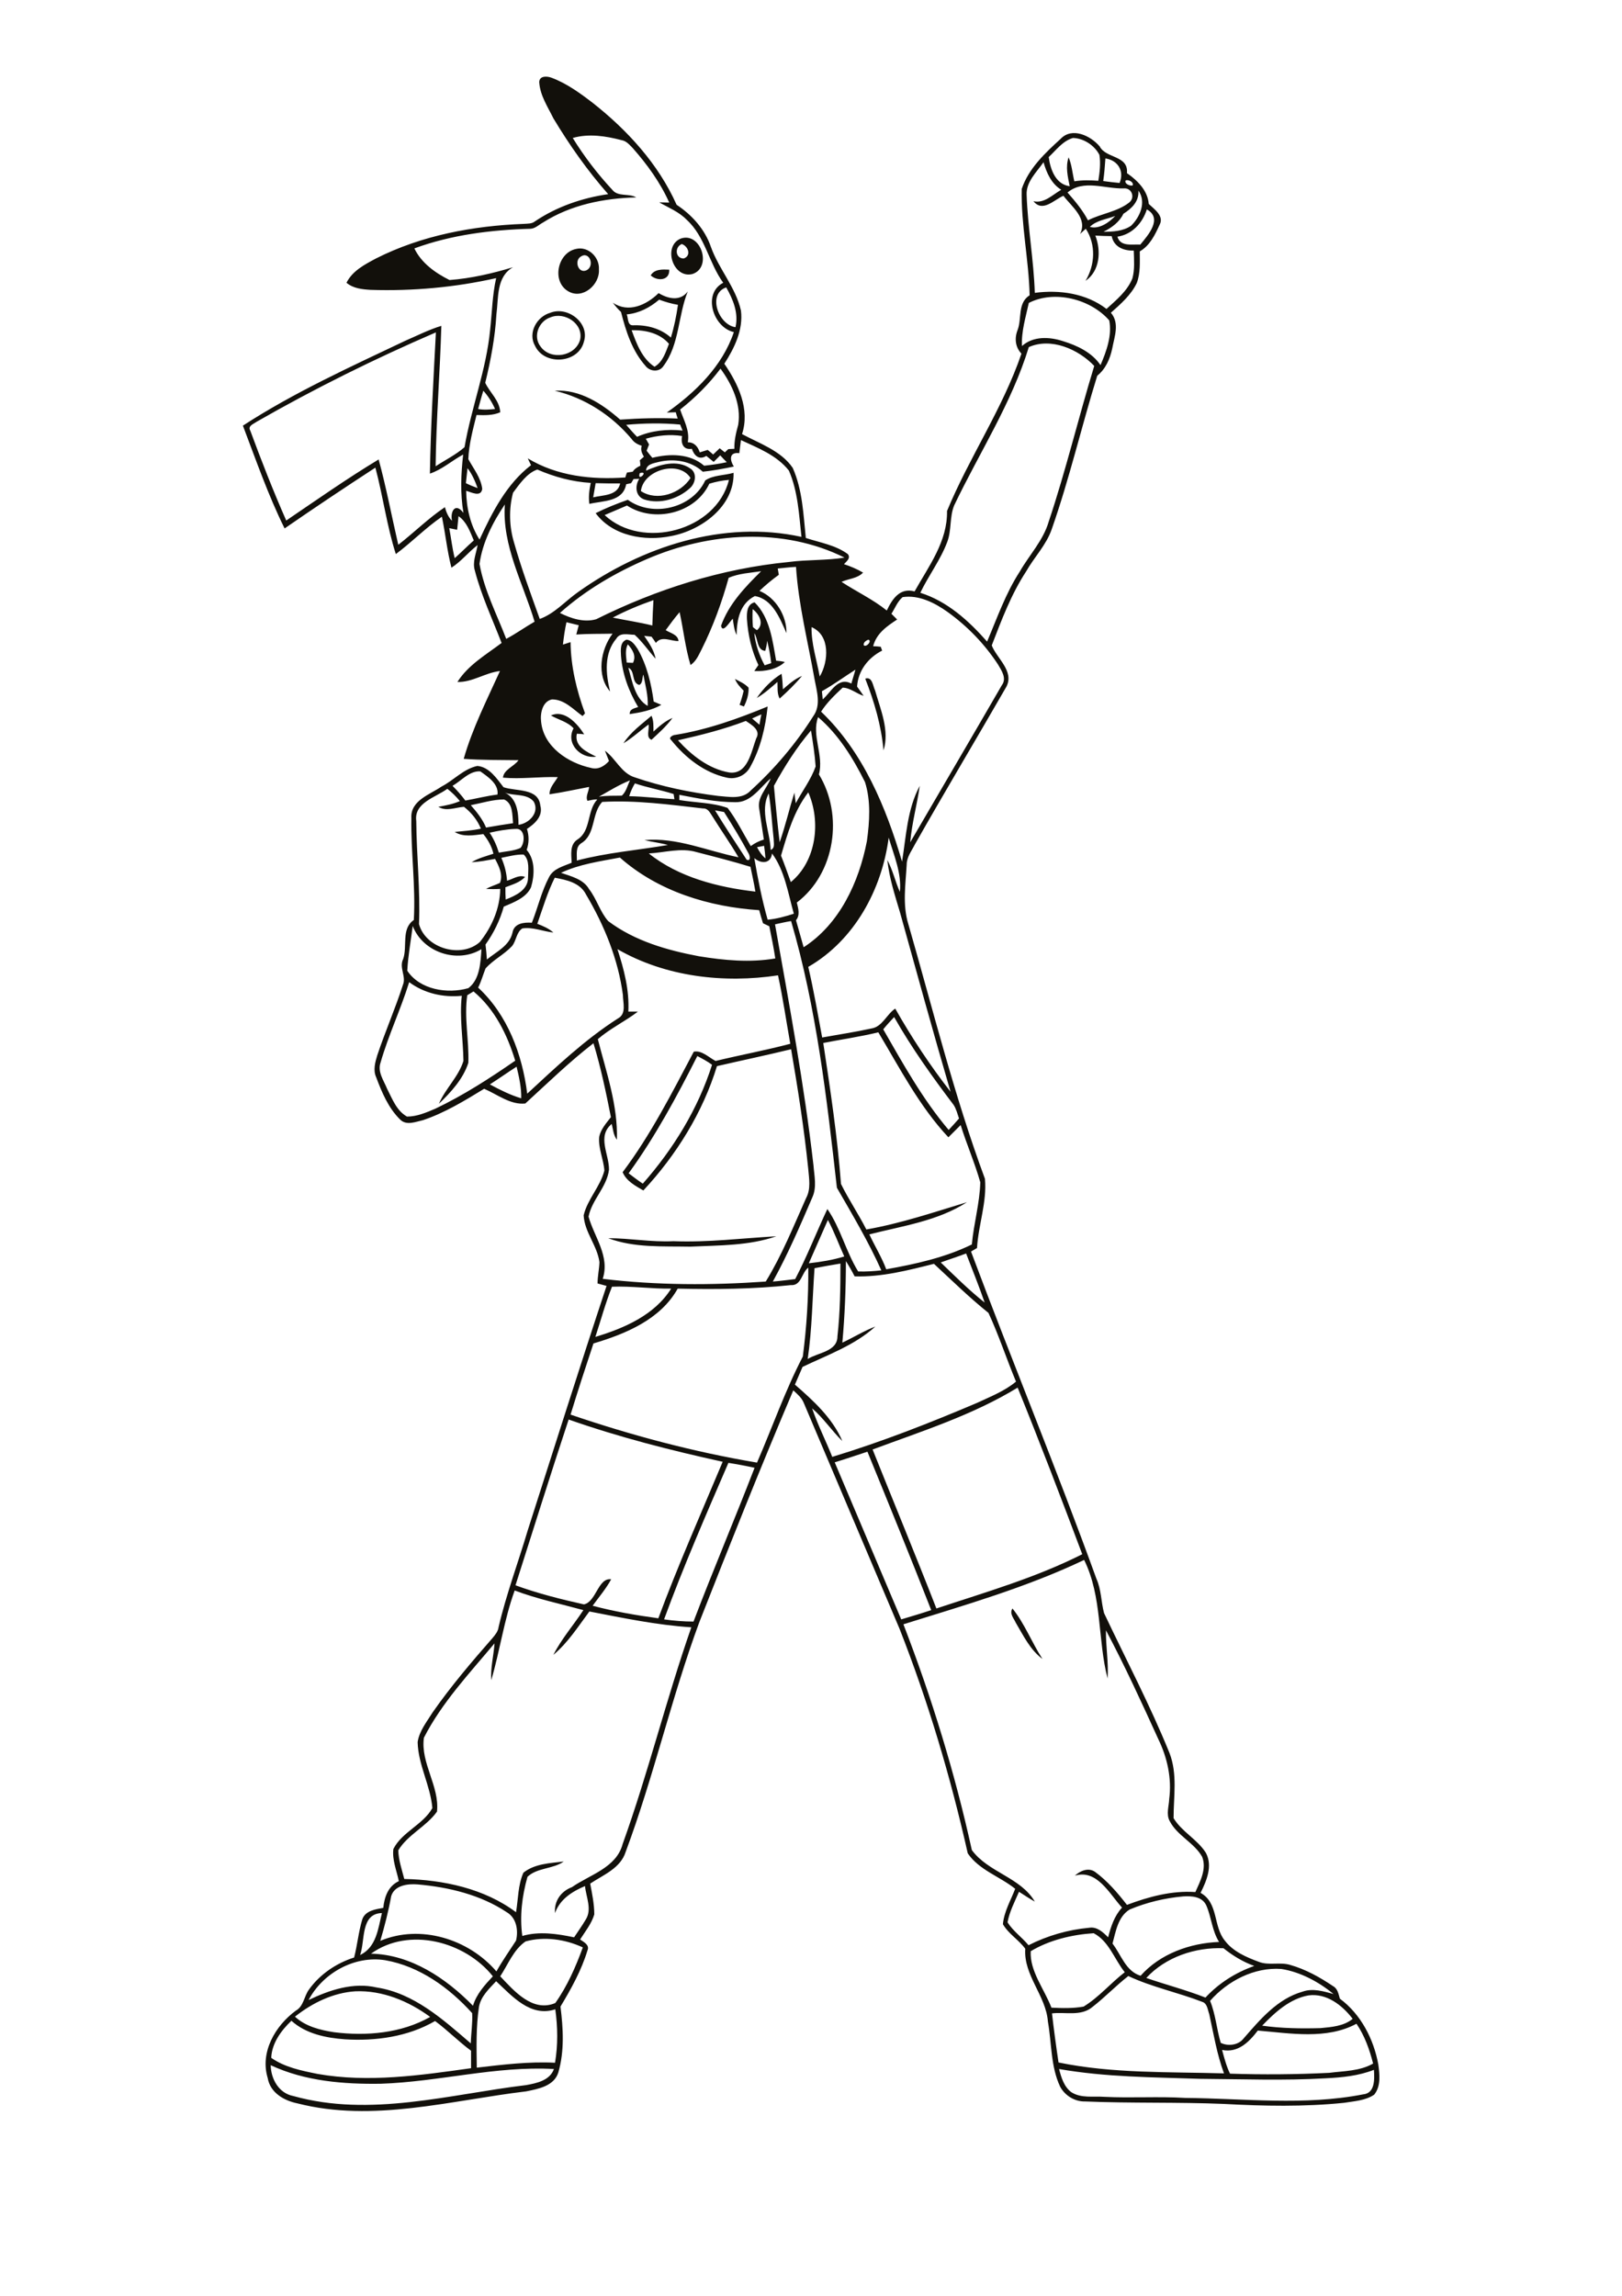
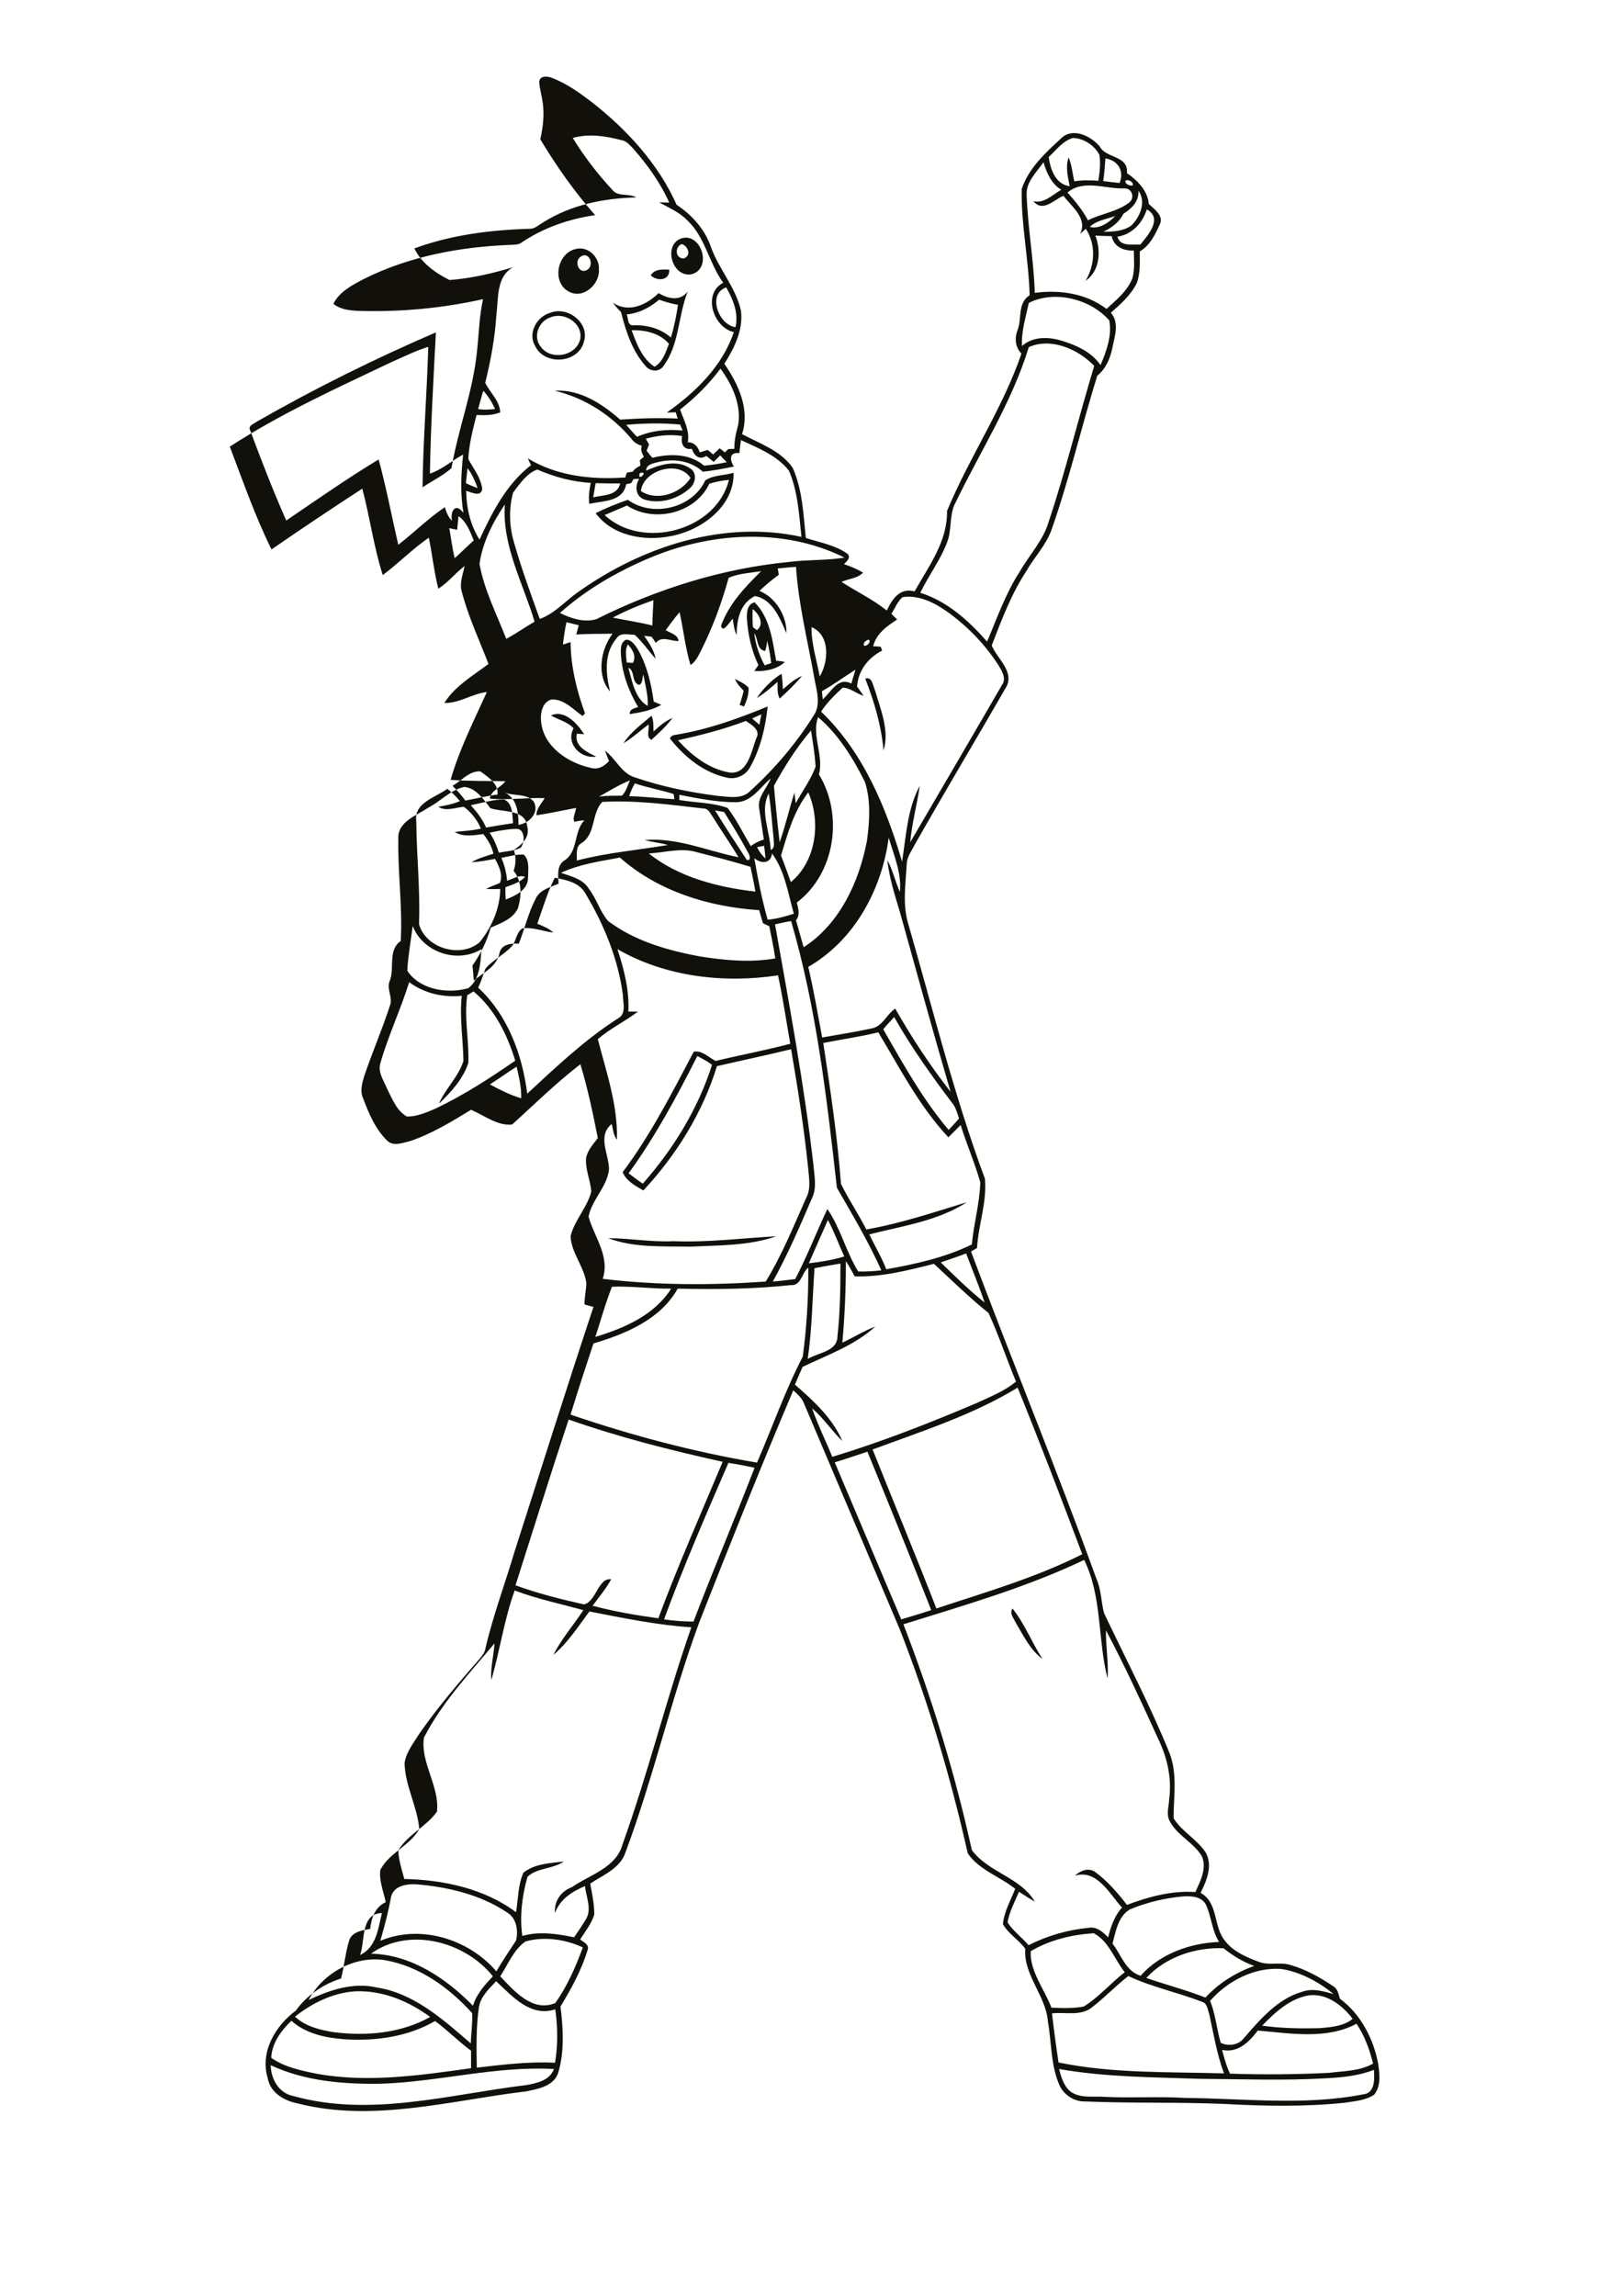
<svg xmlns="http://www.w3.org/2000/svg" version="1.2" baseProfile="tiny" id="Layer_1" x="0px" y="0px" viewBox="0 0 595 842" overflow="scroll" xml:space="preserve">
-   <path fill="#12100B" d="M371.4,589.9c4.5,5.6,7.1,12.5,11,18.5c-4.5-3.3-7-8.6-9.8-13.3C371.9,593.5,370.2,591.8,371.4,589.9   M247,455.2c12.7,0.5,25.2-1.1,37.8-1.8c-10.1,3.5-21,3.3-31.6,3.8c-10.1-0.2-20.5,0.5-30.1-3.1C231.1,454.1,239,455.6,247,455.2   M228.7,272.6c2.6-4.1,6.7-7,10.3-10.1c0.8,1.8,0.7,3.8,0.7,5.8c2.1-1.9,4.3-3.9,7-5c-2.2,3-5,5.5-7.7,8c-2.2-0.8-0.7-3.8-1.1-5.6  C234.8,268,232,270.6,228.7,272.6 M202.1,262.4c5-2.3,9.7,3,12.2,6.9c-0.7-0.1-2-0.2-2.7-0.2c-1,4.6,3.7,6.7,7.1,8.4  c-5.7,0.9-11.3-4.8-8.3-10.4C208.2,264.7,204.9,264,202.1,262.4 M248.7,271.5c5,5.5,11.3,10.5,18.8,11.8c6.8,0.9,8.1-7.7,9.9-12.5  c1.8-3-1.7-5-3.8-6.4C265.5,267.5,257.1,269.6,248.7,271.5 M275.9,263.5c0.9,0.8,1.8,1.5,2.7,2.3c0.2-1.3,0.4-2.5,0.7-3.8  C278.2,262.4,277.1,263,275.9,263.5 M247.8,269.5c11.7-1.9,22.9-5.9,33.8-10.4c-0.8,7.6-2.6,15.3-6.3,22c-1.6,3.2-5.2,4.9-8.7,4.1  c-8.2-1.8-15.2-7.3-20.4-13.8C245,270.5,246.9,269.5,247.8,269.5 M317.4,248.9c2.6-0.9,2.8,2.7,3.6,4.3c2,7,5.4,14.8,3.1,22  C323.3,266.1,320.7,257.3,317.4,248.9 M269.6,249c1.7,0.9,3.6,1.7,5,3.2c0.1,2.4-0.6,4.7-1.7,6.9c-0.4-0.1-1.2-0.5-1.6-0.6  c0.6-1.7,1.1-3.4,1.5-5.2C271.5,252,270.3,250.7,269.6,249 M277.6,256c2.4-3.5,5.5-6.7,9.1-8.9c0.3,1.9,0.4,3.8,0.5,5.7  c2.2-1.9,4.3-3.8,7-4.9c-2.5,3-5.3,5.7-8.2,8.3c-1-1.9-0.7-4-0.8-6.1C282.8,252.2,280.3,254.4,277.6,256 M230.5,244.9  c1.4,4.9,2.4,11.3,7.1,14c0.2-3.9-0.9-7.7-1.6-11.5c-0.5,1.2-0.1,3.1-1.5,3.8C231.5,250.4,233.1,246,230.5,244.9 M229.9,243  c0.6,0,1.7,0.1,2.3,0.1c1.3-2.6-0.2-4.9-1.9-6.8C229.2,238.4,229.7,240.8,229.9,243 M227.8,240.5c-0.1-2.1-0.4-5,2-5.9  c1.9,0.1,3.1,1.9,4.1,3.4c3.4,5.9,5,12.7,5.9,19.3c0.7,0.3,2.1,0.9,2.8,1.2c-3.5,2-7.6,2.8-11.6,3.4c-0.1-1.9,1.7-2.1,3.1-2.6  C230.6,253.5,228.3,247.1,227.8,240.5 M276.7,232.2c0.4,4.1,1.8,8.1,3.8,11.8c0.6-0.2,1.8-0.6,2.4-0.8c-0.3-2.8-0.8-5.5-1.5-8.2  c-0.1,1.3-0.3,2.5-0.7,3.7C277.6,238.5,278.1,234.2,276.7,232.2 M276.1,223.4c-0.1,2.2-0.1,4.4,0.1,6.6c0.4,0.3,1.1,0.9,1.5,1.1  C280.5,228.8,278.4,225.1,276.1,223.4 M274,227.1c-0.1-2.4,0-5.5,2.8-6.2c5.6,5.5,6.6,14,7.9,21.4c1.1,0.1,2.2,0.2,3.2,0.5  c-2.9,2.7-7.3,3.5-11.2,3.3c0.5-0.7,1-1.5,1.5-2.2C275.7,238.6,274.4,232.9,274,227.1 M260.2,177.4c-5.1,10.9-20.3,14.5-30.2,8  c-2.7,1.2-5.5,2.3-8.2,3.5c13.8,12.9,41,5.8,45.6-12.9C264.9,176.2,262.5,176.7,260.2,177.4 M258.7,176.2c2.9-2,7-1.8,10.4-2.8  c0.3,12.3-11.8,21.1-22.9,23.2c-9.7,2-21.5,0-27.7-8.4c3.8-1.9,7.8-3.5,11.8-4.9C239.4,189.9,254,186.4,258.7,176.2 M201.9,116.4  c-4.3,1.4-6.5,7-3.6,10.7c3.7,5.2,12.8,3.6,14.5-2.5C214.1,118.7,207.1,114.2,201.9,116.4 M201.9,114.7c6.3-2.5,14.5,3.7,12.3,10.6  c-2,8-14.4,8.9-17.9,1.6C193.5,122.1,196.9,116.1,201.9,114.7 M231.7,121.1c1.8,4.9,3.8,10.4,8.4,13.4c3.1-1.8,4.1-5.4,5.3-8.4  C242,122.1,236.6,121,231.7,121.1 M241.8,109.9c-3.4,2.9-7.4,5-11.9,5.4c0.6,1.3,0.2,4.1,2.3,4c5-0.2,10.1,1.1,13.9,4.5  c1.2-3.9,2-7.9,2.6-12C246.3,111.4,244,110.7,241.8,109.9 M241.6,107.5c3.5,2.1,7.9,3.1,10.7-0.6c-3.6,8.8-3,19.4-8.9,27.3  c-1.5,2.4-5,2.1-6.6,0c-4.9-5.5-7.2-12.7-9-19.8c-1.1-1-2.1-2.2-3-3.4C230.5,114.9,237.1,111.9,241.6,107.5 M238.7,101  c1.4-2.4,4.4-2.2,6.8-2.1C245.7,103,241.1,103.2,238.7,101 M212.9,94.2c-2.3,1.6-0.7,6.3,2.3,4.9C218.3,97.5,216.2,91.8,212.9,94.2   M211.3,91.3c4.5-1.1,8.7,3.1,8.4,7.5c0.4,5.6-6,11.2-11.3,8C202.3,103.2,204.5,92.7,211.3,91.3 M250.8,94.8c2.9-1,1.7-4.5-0.7-5.3  C247.4,90.6,247.7,94.8,250.8,94.8 M249.7,87.5c7.4-2.6,11.7,10.6,4.3,13C246.9,102.3,243,90.3,249.7,87.5 M388.5,758.8  c0.8,3.1,1.8,6.5,4.5,8.5c3.6,2.3,8,1.4,12.1,1.7c9.9,0.5,19.8-0.2,29.7,0.4c21.7,0.2,43.7,2.9,65.2-1.3c4.5-0.4,4.2-5.7,4-9  c-5.6,2.2-11.6,2.8-17.6,3.1c-15.4,0.9-30.8,0.3-46.2,0.2C423,761.8,405.6,761.8,388.5,758.8 M99.3,757.4c0.1,5.1,3,10.3,8.3,11.3  c28.2,7.9,57.2-0.6,85.4-4c3.9-0.7,8.7-1.7,10.2-5.9c-21.3-1.2-42.2,4.7-63.5,5.4C126.1,764.4,111.9,763.3,99.3,757.4 M461.4,744.7  c-3.2,4.2-7.3,8.3-13.1,7.1c0.8,3,1.6,6,2.9,8.7c12.1,0.4,24.3,0.3,36.4-0.3c5.4-0.7,11.2-0.6,16.1-3.4c-1.3-5.1-3.1-10.2-6.1-14.6  C486.6,748.1,473.4,745.7,461.4,744.7 M99.5,754.7c5,3.5,11.1,4.7,17,5.9c18.7,3.3,37.7,0.5,56.3-2.1c0-2.2,0-4.3,0-6.4  c-4.6-3.4-8.6-7.5-13.2-10.9c-10,5.8-21.8,7.4-33.1,6.7c-6.9-0.5-14.3-2-19.6-6.8C103.1,744.7,99.7,749.4,99.5,754.7 M463,742.9  c7.1,1,14.3,1.1,21.4,0.9c4.1-0.4,8.5-0.7,11.8-3.4c-3.8-5-9.6-9.5-16.2-8.6C473.2,733,467.7,738,463,742.9 M108.2,739.6  c3.9,3.6,9.2,4.9,14.3,5.7c11.9,1.5,24.7,0.4,35.3-5.6c-7.9-5.8-17.5-9.8-27.4-9.4C122.2,730.8,114.5,734.6,108.2,739.6 M175.7,736  c-1.1,7.4-0.9,14.8-0.8,22.3c9.5-1.1,19.1-2.3,28.7-1.8c1.1-6.5,1-13.1,0.1-19.6c-9.1,3-15.8-4.8-21.7-10.3  C179.5,729.3,176.4,732.1,175.7,736 M413.9,724.7c-4.6,3.6-8.6,7.8-13.1,11.3c-4.2,3.6-10,1.8-14.9,2.4c0.7,6,1.5,12,2.4,18  c19.9,4.1,40.4,3.4,60.7,4c-2.6-7-3.8-14.4-5.4-21.7c-0.6-1.6-0.7-3.9-2.5-4.5C432.1,730.7,422.6,728.8,413.9,724.7 M443.9,733.8  c2,4.9,2.4,10.3,3.9,15.4c2.6,1.3,6.4,0.9,8.3-1.5c6.1-7,12.5-14.7,21.8-17.3c3.7-1.3,7.6-0.1,11.3,0.9c-5.5-4.5-12.2-8.1-19.2-9.2  C460.1,721.4,450.3,726.5,443.9,733.8 M113.2,733.5c7.7-3.7,16.4-6.6,25-4.6c13.7,2.1,24.4,11.8,34.5,20.5c0.1-3.7,0.7-7.4,0.5-11.1  c-8.4-9.3-19.3-17.2-31.9-19.4C130.1,717.1,118.4,723.6,113.2,733.5 M420.5,725.4c7.2,2.5,14.6,4.4,21.7,7.2  c4.9-5.3,11.1-9.2,17.9-11.6c-4.2-1.5-7.9-3.8-11.3-6.5C438.5,714.1,427.6,717.7,420.5,725.4 M192.8,712c-4.4,3-6.4,8.4-9.3,12.8  c5.1,5.4,11.9,13.3,20.2,9.8c4.4-6.2,7.5-13.3,10.1-20.4C207.3,711.2,199.7,710.1,192.8,712 M136.1,716.5c14.6,0.3,27.5,9,37.4,19.1  c1.3-4.3,4.3-7.6,7.3-10.8C170.6,712,150,706.5,136.1,716.5 M378.1,715.6c-0.4,7.3,5,13.9,7.6,20.7c3.9,0.2,8,0.3,11.8-0.4  c5.6-3.4,9.9-8.6,15.1-12.6c-3.8-4.7-5.8-11.4-11.4-14.3C393.3,709.5,384.9,711.5,378.1,715.6 M132.1,717c6-2.9,6.6-9.7,8-15.4  C132.2,701.8,134,711.7,132.1,717 M414.4,700.3c-4.3,2.6-5.1,8.1-6.3,12.5c3.2,4.1,4.8,10.1,10.3,11.8c7.2-8.1,18.2-12,28.8-12.4  c-2.6-4.1-2.8-9.1-4.7-13.4c-1.5-3.3-5.4-3.5-8.5-3.3C427.3,696.1,420.6,697.7,414.4,700.3 M143.5,695.4c-1,5.5-2.4,11-4,16.4  c14.7-6.2,32.4-0.7,42.6,11.2c2.2-3.9,4.8-7.6,7.2-11.3c0.9-3.7,0.2-8.3-3.4-10.4c-9.6-6.4-21.3-9.2-32.7-10.2  C149.6,690.8,144.7,691.4,143.5,695.4 M180.2,616.2c-0.3-4.6,0.9-9,1.2-13.5c-9.2,11-19.3,21.7-25.9,34.6  c-1.3,9.3,5.8,17.8,4.8,27.1c-3.9,5.5-10.7,8.4-14.2,14.2c0.1,3.6,1.3,7,2.2,10.5c14.3,0.3,29.4,3.5,41,12.2  c0.8-4.8,0.7-10,2.7-14.5c4.1-3.3,9.8-3.5,14.8-4.1c-3.9,2.8-9.7,2.2-13.3,5.6c-2,7-2.9,14.5-1.9,21.7c6.2-1.8,12.8-0.8,19,0.5  c1.4-2.1,2.9-4.2,4.2-6.4c2.5-3.8,0.2-8.3-0.2-12.4c-4.7,2-9.2,4.8-11,9.9c-0.4-4.4,2.2-8,6.2-9.5c6.6-4.6,16.3-7.1,18.6-15.8  c9.4-26.1,16-53.2,25.2-79.5c-12.6-0.8-25-3.4-37.4-5.8c-4.1,5.5-7.9,11.5-13.2,15.9c3-5.9,7.4-10.9,11-16.4  c-8.4-2.3-17-4.1-25.2-7.2C184.9,594,183.4,605.4,180.2,616.2 M331.4,595.7c10.4,26.9,18.9,54.6,25.1,82.8c6,8.2,17.9,10,23.1,18.9  c-2-1.1-3.9-2.4-5.8-3.6c-1.6,3.7-3.5,7.3-4.2,11.2c2,3.2,5.3,5.5,7.7,8.4c6.9-3.5,14.5-5.7,22.2-6.4c2.9-0.5,5.1,1.6,7,3.5  c1-3.9,2.3-7.9,5.1-10.9c-4.6-5-9.2-14.2-17.3-11.7c1.9-1.8,5-3.1,7.4-1.4c4.5,3.3,8.2,7.6,11.7,12.1c8-3,16.5-5.3,25.1-4.7  c1.8-4,4.2-8.5,2.5-12.9c-2.9-5.2-9.1-7.7-11.9-13.1c-1.4-2.5-0.3-5.4-0.2-8.1c1-7.6-0.7-15.2-4-22c-6.1-13.4-12.3-26.9-19.2-39.9  c-0.1,5.9,1,11.8,0.6,17.7c-3.7-14.3-1.9-29.9-8.6-43.5C376.5,582.2,353.8,588.7,331.4,595.7 M243.6,593.9c3.6,0.5,7.2,0.8,10.8,0.8  c7.2-18.9,15.1-37.5,22.4-56.4c-3.2-0.7-6.4-1.3-9.6-1.8C259,555.5,250.7,574.5,243.6,593.9 M306.2,536.3  c8.1,19.2,16.3,38.4,24.4,57.6c3.7-1.1,7.4-2.2,11-3.4c-7.6-19.4-15.5-38.8-23.4-58.1C314.2,533.7,310.2,535.1,306.2,536.3   M208.6,520.6c-6.7,20.2-13,40.5-19.5,60.8c8.2,3,16.6,5.1,25.1,7c4.5-0.9,5.2-9.9,10-9.2c-1.9,3.5-4.5,6.5-6.8,9.7  c7.9,2.1,16,3.5,24.1,4.6c7.2-19.4,15.6-38.3,23.6-57.4C246,531.9,227.1,527.1,208.6,520.6 M320.1,531.6  c7.8,19.5,15.8,38.8,23.4,58.3c18.1-6,36.5-11.3,53.5-19.9c-7.7-20.5-15.5-40.9-23.7-61.1C356.8,519,338.1,524.9,320.1,531.6   M224.5,471.9c-2.4,6-4.1,12.3-6.1,18.4c10.6-3.2,21.7-8,27.8-17.7C239,472.7,231.6,471.6,224.5,471.9 M290.1,471.3  c-13.8,1.5-27.7,1.6-41.5,1.3c-6.3,11.3-19.1,16.6-30.9,20.1c-2.9,8.7-5.7,17.3-8.4,26.1c22.3,7.6,45.2,13.7,68.4,17.6  c5.6-12.9,10.3-26.4,16.8-38.9c1.4-10.8,2.1-21.7,2-32.6C294,466.8,294,471.6,290.1,471.3 M310.3,462.5c0,10-0.4,20-1.3,29.9  c4.1-1.9,7.9-4.3,12.1-5.9c-7.6,6.9-17.5,10.4-26.7,14.8c-0.9,2.2-1.9,4.3-2.8,6.5c6.8,5.9,13.8,12.3,17.4,20.7  c-3.9-3.8-6.9-8.4-11.1-12c2.1,6.1,5,11.8,7.4,17.8c18.1-5.5,35.7-12.4,53.1-19.8c4.9-2.3,10.1-4.3,14.3-7.8  c-3.5-8.4-6.3-17-10.1-25.2c-7-5.6-13.4-11.9-20-18c-9.5,2.4-19.2,4.9-29.1,4.6C312.6,466.3,311.5,464.4,310.3,462.5 M298.8,465.1  c-0.8,11.1-0.9,22.3-2.5,33.3c3.8-2.4,10.9-2.7,10.9-8.3c1-8.9,1.1-17.8,1.1-26.7C305.2,463.9,302,464.5,298.8,465.1 M345.1,463  c5.2,5,10.4,10.2,16.1,14.7c-2.1-6.1-4.5-12-6.8-18C351.3,460.9,348.1,461.9,345.1,463 M303.7,447.4c-2.3,5.3-4.7,10.6-7,15.9  c4.4-0.5,8.8-1.2,13-2.5C307.7,456.4,306,451.7,303.7,447.4 M179.7,397.7c3.7,2,7.5,3.9,11.5,5.1c0.1-3.9-0.8-7.8-1.7-11.6  C186.2,393.3,183,395.6,179.7,397.7 M255.8,387.3c-7.5,14.8-15.4,29.5-25.2,43c1.7,1.3,3.4,2.6,5.2,3.8  c11.2-12.7,20.3-27.5,25.4-43.6C259.6,389.3,257.7,388.3,255.8,387.3 M302,382.5c2.6,17.2,5.2,34.4,6.5,51.7  c2.8,5.7,6.4,11,9.3,16.7c12.6-2.2,24.7-6.3,36.9-10c-10.7,6.9-23.6,8.7-35.8,11.8c2,4.3,4.5,8.3,6.2,12.8  c10.7-1.9,21.6-4.3,31.4-9.1c0.7-7.7,2.9-15.1,3.1-22.8c-2-7.1-5-13.9-7.2-21c-1.5,1.5-3,3-4.5,4.5c-10.6-11.3-17.8-25.3-25.7-38.5  C315.6,380.2,308.7,381.2,302,382.5 M324,377.5c7.3,12.7,14.5,25.7,24,36.9c1.3-1.4,2.6-2.8,3.8-4.2c-0.6-1.7-1-3.5-2-5  c-7.8-10.3-15.4-20.9-21.8-32.2C326.6,374.5,325.3,375.9,324,377.5 M150.1,360.2c-3.1,10-7.6,19.4-10.5,29.5  c-1.2,3.4,1.2,6.6,2.4,9.6c1.9,3.7,3.5,8.1,7.3,10.2c3.7,0,7.1-1.5,10.4-2.9c10.3-4.9,19.9-11.1,29.3-17.6  c-2.9-9.5-7.5-18.9-15.3-25.4c-0.8,0.5-1.6,1-2.3,1.4c-1.2,8.2,0.7,16.5,0.4,24.8c-1.9,5.9-6.4,10.8-10.8,15c2.4-5.6,7.2-9.9,9-15.7  c-0.1-7.9-1.5-15.9-0.6-23.9C162.6,365.9,155.6,364.3,150.1,360.2 M226.5,348.1c2.4,7.4,4.4,15,4,22.9c1.1,0,2.3,0,3.5,0  c-4.7,3.6-10.2,6.2-14.7,10.1c3.1,12.1,7.4,24.3,7,36.9c-1.3-1.7-1.4-3.8-1.9-5.8c-5.5,4.5-0.9,11.2-1,16.8  c-0.8,6.4-6.3,11-7.5,17.2c2.1,7.5,7.9,14.5,5.2,22.8c19.8,2.4,40,2.4,59.8,1c5.9-9.6,10.2-20.3,14.8-30.6c1.8-3.3,1.1-7.1,0.8-10.6  c-1.5-14.7-3.8-29.4-6.3-44c-9,2.2-18.1,4.1-27.2,6.2c-5.2,17-14.9,32.6-27,45.6c-2.9-1.7-6.2-3.4-7.6-6.7  c10.3-13.7,18.1-29.1,26.1-44.2c2.9-0.6,5.5,2.1,8,3.4c9.1-2.2,18.3-3.9,27.4-6.3c-1.5-8.4-2.7-16.8-4.5-25.1  C265.6,360.7,244.2,358.3,226.5,348.1 M149.4,356c4.6,7,14.8,8.6,22.4,6.4c4.2-3.1,4.5-9.4,4.8-14.3c-8.8,5.4-21.5,1.2-25.2-8.5  C150.7,345.1,149.7,350.5,149.4,356 M284.3,339c5.2,29.3,10.7,58.7,14.1,88.3c0.3,3.9,1.3,8.1-0.4,11.8c-4.5,10.5-9,20.9-14.5,30.9  c2.7-0.2,5.5-0.6,8.2-0.9c4.4-8.4,7.8-17.2,11.8-25.7c4.8,6.9,6.8,15.6,11.3,22.9c2.8,0.1,5.7-0.1,8.5-0.4  c-4.7-10.5-10.6-20.4-16.3-30.3c-3.7-32.8-7.5-66-16.8-97.8C288.2,338.1,286.2,338.6,284.3,339 M203.5,321.9  c-2.7,5.4-4.4,11.2-6.4,16.9c2.1,0.8,4.2,1.7,5.9,3.2c-3.8-0.4-7.6-2.1-11.4-1.5c-2.2,1.4-2.2,4.6-3.8,6.5c-2.9,3.1-6.9,5-9.7,8.2  c-0.9,2.3-1.6,4.8-2.7,7c10.8,10,16.2,24.5,18,38.9c10.6-9.8,21.1-19.8,33.3-27.6c3.2-1.7,1.8-5.8,1.8-8.6  c-1.7-13-6.8-25.5-13.5-36.8C212.8,323.7,207.8,322.7,203.5,321.9 M205.8,320.1c3.7,1.3,8.2,2.3,10.3,6c2.8,3.6,4,8.3,7,11.7  c9.7,7.3,21.6,10.7,33.3,12.9c9.2,1.5,18.7,2.4,28,0.8c-0.6-4-1.4-7.9-2.2-11.8c-0.8-0.4-1.5-0.7-2.3-1.1c-0.5-1.6-1-3.2-1.4-4.8  c-18.4-1.2-37.1-6.9-51.1-19.3C220.1,315.9,212.6,316.9,205.8,320.1 M283.2,313c-0.4,3.8-4,3.9-6.5,1.7c1.3,7.6,2.8,15.2,4.9,22.6  c3.3-0.3,6.5-1.2,9.6-2.2C289.1,327.7,287.9,319.3,283.2,313 M183.9,314.6c1.2,2.7,1.9,5.5,2.1,8.4c2.2-0.6,4.3-2.3,6.6-1.4  c-1.9,2.1-4.7,2.8-7.2,3.8c0,1.5,0,3,0.1,4.5c3.6-1.4,8.2-3.5,8.2-8c0-2.8,0.7-6.4-1.6-8.5C189.3,313.3,186.6,314.1,183.9,314.6   M238,313c11,8.8,25.4,12.4,39.1,14c-0.5-3.1-1.2-6.1-1.8-9.1c-6.5-2-13.2-3.7-19.8-5.4C249.8,310.8,243.8,312.7,238,313   M277.7,310.7c0.8,1.5,1.7,3,3.1,4.1c-0.1-1.5-0.3-3.1-0.5-4.6C279.4,310.4,278.6,310.5,277.7,310.7 M296.5,354.6  c2,8.6,3.5,17.3,5.1,25.9c6-1.1,12.1-2,18-3.3c4.1-0.6,5.6-5.2,8.8-7.3c6,10.6,12.8,20.9,20.3,30.5c-6.4-21.8-12.4-43.7-18.5-65.6  c-1.9-6.4-4-12.8-4.7-19.4c2,3.7,2.9,7.9,4.6,11.7c0.7-6.9-2.2-13.4-4.1-19.9C323.5,326.2,313.5,344.8,296.5,354.6 M179.6,305.4  c1.5,2.2,2.6,4.7,3.4,7.3c2.6-0.5,5.4-0.6,7.9-1.7c1.8-1.9,1.8-7.4-1.8-7C185.9,304.1,182.7,304.7,179.6,305.4 M262.3,297.2  c3.7,6.1,7.7,12.1,11.6,18.1c1.6,0.7,1.2-1.5,0.7-2.3c-2.8-5.2-5.8-10.2-9-15.2C264.6,297.6,263.5,297.4,262.3,297.2 M220.9,294.1  c-4,4.3-2.3,11.8-7.6,15.1c-2.3,1.4-1.6,4.2-1.7,6.4c11-2.9,22.3-3.8,33.4-5.7c-2.8-0.8-5.8-1.1-8.6-1.8c11.8-1.1,23.1,4,34.5,6.3  c-3-5.1-6.4-9.9-9.5-14.9c-0.9-1.3-1.6-3.1-3.5-3C245.7,295.1,233.3,293.4,220.9,294.1 M172.7,295.3c2.2,2.5,4.3,5.1,5.6,8.2  c3.3-0.6,6.6-1.1,9.9-1.6c-0.3-3,0-7.3-3.3-8.7C180.8,293.2,176.8,294.5,172.7,295.3 M286.5,313.8c1.3,3.2,2.4,6.4,3.6,9.7  c9.4-7.7,11.1-22.2,6.4-32.9C291.2,297.5,288.9,305.7,286.5,313.8 M282.7,311.7c1.7-0.6,1.1-2.6,1.1-4c-0.6-5.6-0.9-11.2-1.8-16.7  C278.6,297.4,282.5,304.9,282.7,311.7 M185.2,290.7c4.5,2.1,5,7.4,5,11.8c3.9-0.5,7.8-4.5,5.6-8.5  C193.3,290.9,188.5,292,185.2,290.7 M152.7,301.1c0.1,12.6,1.5,25.2,1,37.8c2.4,8.9,15.4,12.7,22.3,6.6c4.4-5.5,7.4-12.3,7.5-19.5  c-1.7,0.1-3.5,0.1-5.2,0c1.6-0.9,3.4-1.4,5.1-2.2c1.2-3-0.4-6.2-1.8-8.8c-2.9,0.5-5.7,1.1-8.6,1.2c2.5-1.5,5.3-2.2,8-3.1  c-0.6-2.7-2-5.1-3.7-7.2c-3.5,0.4-7.4,1.2-10.5-0.8c3.2-0.3,6.4-0.5,9.6-1.2c-1.3-3.2-3.5-5.9-6.2-8c-3.1,0.2-6.5,1.8-9.4,0  c2.7-0.5,5.4-1,7.9-2.1c-1.4-1.7-2.9-3.2-4.6-4.5C159.7,292.5,151.8,294.4,152.7,301.1 M232.9,287.3c-0.9,1.5-1.6,3.1-2.1,4.7  c5.5,0.1,11,0.8,16.6,1.1c-0.1-0.5-0.2-1.4-0.3-1.9C242.4,289.7,237.6,288.9,232.9,287.3 M219.7,292.2c2.8-0.5,5.6-0.3,8.4-0.4  c1.6-1.4,2.1-3.8,3-5.6C227.1,287.8,223.4,290.1,219.7,292.2 M269.7,294.2c-6.9,0-13.7-1.4-20.5-2.7c0,0.5,0,1.4,0,1.9  c5.9,1,12.1,0.9,17.7,2.9c3.3,4.3,5.7,9.3,8.5,14c1.5-1.1,3.1-1.9,4.8-2.4c-0.6-3.8-1.1-7.5-1.7-11.3c-0.8-4.2,2.8-7.4,4.2-11.1  C278.8,288.8,275.5,294.4,269.7,294.2 M166,288.2c1.7,1.7,3.3,3.5,4.7,5.4c3.9-0.7,7.8-1.7,11.8-2.2c0.5-3.9-3.5-6.5-6.3-8.5  C172.3,282.6,169.3,286.3,166,288.2 M283.9,288.2c0.6,6.9,1.3,13.8,2.1,20.7c2.1-6,3.5-12.1,5.4-18.2c0.2,1.3,0.3,2.6,0.5,3.9  c2.4-4.5,5.6-8.7,7.3-13.5c-0.3-4.4-1-8.8-1.7-13.2C292.2,274.1,287.8,281.1,283.9,288.2 M300.1,263c-2.5,6.7,2.2,14,0.3,21  c9.1,14.9,6,36.3-8.1,47c0.5,2.2,1.3,4.5-0.3,6.5c0.9,3.3,1.9,6.6,2.8,9.9c13.2-8.5,20.3-23.9,23.2-38.9c1-7.2,1.5-14.8-0.7-21.7  C312.9,278,307.6,269.4,300.1,263 M301.5,253.5c0.1,0.7,0.2,2.2,0.3,3c3.1-2.7,5.6-8.4,10.5-5.8c0.5-1.7,1-3.4,1.5-5.1  C309.7,248.2,305.8,251.1,301.5,253.5 M318.6,234.6c-0.8,0.2-2.1,1.1-1.7,2.1C317.9,237.4,319.9,235.1,318.6,234.6 M297.7,230  c-0.1,6.1,1.9,12.1,3,18.1C304,242.6,304.6,232.9,297.7,230 M224.8,226.5c4.8,1,9.7,1.7,14.5,2.9c0.1-3.1,0.2-6.2,0.4-9.3  C234.6,221.9,229.5,224,224.8,226.5 M331.1,219c-1.9,1.6-2.8,4.1-4.1,6.1c0.7,0.7,1.4,1.4,2.1,2.1c-3.8,2.5-7.6,5.1-8.8,9.8  c0.7,0,2.1,0.1,2.8,0.2c0.1,0.3,0.3,1,0.5,1.4c-5.1,2.6-8.8,7.3-9.2,13.2c0.8,1.1,1.6,2.2,2.4,3.4c-2.6-0.8-5-3-7.7-3  c-2.9,2.7-5.8,5.5-7.9,8.8c15.4,14.7,23.8,35,29.7,55c1.5-9.3,1.9-19.3,6.5-27.8c-1,6.9-2.9,13.7-3.5,20.7  c11.2-19.2,22.5-38.4,33.6-57.6c1.9-2.5-0.1-5.4-1.4-7.6c-4.9-7.5-11.2-14-18.4-19.2C342.8,221,337,218.1,331.1,219 M285.3,208.5  c0.1,0.6,0.3,1.8,0.4,2.3c-2.5,1.8-4.9,3.8-7.1,5.9c6,2.5,10,9.1,9.9,15.5c-2.4-5.4-5.1-12.5-11.6-13.6c-5.5,2.8-6.6,8.6-6.7,14.3  c-0.9-1.9-1.1-4-1.4-6c-1.1,1.1-3.7,5.6-4.3,2.6c2.8-7.9,8.8-14.2,14.7-20c-4,0.6-8.2,0.8-11.9,2.4c-2.5,9-5.7,17.8-9.9,26.2  c-1.1,2.1-2,4.4-4.1,5.8c-1.9-6.3-2.6-13-4-19.4c-1.8,2.1-3.5,4.4-5.1,6.6c1.7,1.1,4.5,1.6,4.7,4c-2.8,0.1-6.2-2.1-8.3,0.7  c-0.5-0.8-1-1.5-1.6-2.3c-0.7-0.1-2-0.2-2.7-0.3c1.8,2.6,3.6,5.2,4.2,8.4c-2.6-2.9-4.8-6.2-7.7-8.8c-2.3,0-5.3-1-6.7,1.4  c-4.6,5.4-3.9,13-2.3,19.4c-5.1-5.9-3.5-15.3,0.9-21.2c-4.4,0.1-8.9,0-13.3,0.3c0.3-1.2,0.6-2.3,0.9-3.4c-1.5-0.4-3-0.7-4.5-1.1  c-0.6,2.7-1,5.5-1.3,8.2c0.9-0.3,1.9-0.6,2.8-0.9c0.1,8.9,2.2,17.7,5.3,26.1c-0.2,0.3-0.7,0.8-0.9,1c-3.4-2.4-6.6-6.1-11.2-6.1  c-3.5,0.7-4.4,5.1-4,8.2c0.9,9.2,9.9,15.1,18.2,16.9c2.7,0.8,5-0.6,6.7-2.5c-0.5-1.3-1-2.5-1.5-3.8c4,2.9,6,8.3,11,9.8  c9.9,3.4,20.2,5.5,30.5,6.8c4,0.3,8.9,1.4,12-2c8.8-8,16.6-17.2,22.9-27.2c3-4.1,1.3-9.2,0.5-13.6c-2.4-13.7-5.9-27.3-6.8-41.2  C289.8,208,287.5,208.3,285.3,208.5 M237.4,205c-11.6,5-22.6,11.4-32,19.8c4,2,8.8,3.6,13.3,2.3c22.1-11,46-18.6,70.7-21  c6.8-0.9,13.6-0.5,20.4-1.6C287.3,193.3,260.1,195.2,237.4,205 M168.2,189.3c-0.2,1.7-0.3,3.3-0.5,5c-1-0.2-1.9-0.4-2.9-0.6  c0.7,3.7,1.1,7.4,2,11c2.4-2.1,4.6-4.4,7-6.5C172.4,194.9,171.2,191.4,168.2,189.3 M175.9,206.8c1.7,9.6,6.3,18.4,9.8,27.5  c3.6-1.9,6.9-4.3,10.4-6.3c-4.2-14.1-12-27.9-10.9-43C180.8,191.5,177,198.9,175.9,206.8 M218.5,177.2c-0.3,1.7-0.6,3.5-0.9,5.2  c3.6-0.9,8.9-0.5,9.9-5.1C224.5,177.3,221.5,177.3,218.5,177.2 M234.7,173.5C233.5,177.1,238.4,172.5,234.7,173.5 M235.1,180.1  c5.9,3.9,14.6,0.9,18.2-4.8C249.1,168.6,236,172.3,235.1,180.1 M171.5,171.7c-0.2,1.8-0.4,3.7-0.6,5.5c1.4,0.7,2.9,1.3,4.3,1.8  C174.3,176.5,173.2,173.9,171.5,171.7 M271.8,161.4c-0.2,1.6-0.4,3.2-0.6,4.8c-3.7-0.5-3.6,2.4-2,4.9c-3.8,0.8-7.6,1.5-11.4,1.9  c-4.3-4-10.6-4.9-16.1-3.6c-1.9,0.5-4.6,0.8-4.7,3.2c5-2.2,11.3-4.2,16.2-0.8c2.6,1.6,2,5.5-0.2,7.3c-4.3,3.9-10.9,5.9-16.6,4.1  c-3.3-1.1-3.6-5-1.9-7.6c-0.5,0-1.6,0.1-2.1,0.1c-0.2,0.4-0.7,1.2-0.9,1.5c-0.5,0.1-1.4,0.3-1.8,0.4c-1.2,6.5-8.4,6-13.5,7.2  c-0.4-2.6,0-5.2,0.5-7.7c-6.8-0.4-13.4-2.2-19.6-4.9c-3.8,1.3-6.5,5.3-8.9,8.5c-1.6,6-1.4,12.5,0.4,18.4c2.7,9.5,6.1,18.7,9.4,27.9  c5.5-2,9.4-6.6,14.1-9.9c23.4-16.6,53.2-26.5,81.9-20.2c-0.9-8.2-1.3-16.7-4.6-24.3C284.9,166.9,278,164.3,271.8,161.4 M236.9,160.9  c0.4,0.7,0.8,1.4,1.2,2.1c-0.3,0.8-0.6,1.5-0.9,2.3c0.7,0.9,1.4,1.8,2.1,2.6c6.4-1.6,13.8-1.6,19,2.9c2.8-0.3,5.6-0.7,8.3-1.3  c-0.8-0.8-1.6-1.6-2.4-2.5c-0.8,0.8-1.6,1.6-2.4,2.4c-0.9-0.7-1.8-1.5-2.7-2.2c-2.7,1.7-4.5-0.2-5.3-2.6c-3.2,0.5-4.1-2-3.6-4.7  C245.7,159.2,241.2,159.7,236.9,160.9 M229.7,155.8c1.3,1.5,2.6,3,4,4.4c5.2-2.3,11-2.9,16.7-2.3c-0.2-0.5-0.7-1.6-0.9-2.2  C242.9,155.1,236.3,155.2,229.7,155.8 M177.3,143.3c-0.7,2.2-1.3,4.5-1.9,6.7c2.1,0.4,4.2,0.2,6.2,0  C180.5,147.5,179.1,145.3,177.3,143.3 M249.5,150.2c1.3,3.9,3.6,7.7,2.8,12c2.4,0,3.7,1.6,4.4,3.7c1-0.3,1.9-0.6,2.9-0.9  c0.7,0.6,1.4,1.1,2,1.7c0.8-0.8,1.6-1.5,2.4-2.3c0.6,0.5,1.3,1,1.9,1.5c0.4-0.4,0.8-0.8,1.3-1.2c0.5,0,1.7-0.1,2.2-0.1  c-0.1-3,0.6-5.9,1.4-8.8c1.2-7.4-2.2-14.7-6.5-20.6C260.1,140.8,255.1,145.8,249.5,150.2 M377.4,127.3  c-6.3,20.6-18.2,38.8-27.4,58.1c-1.7,4.2-0.9,9-2.5,13.3c-2.5,6.7-6.9,12.4-9.9,18.7c9.9,3.1,17.8,10.3,24.5,17.9  c3.7-8.7,6.8-17.7,12-25.7c3.5-6.1,8.6-11.4,10.6-18.3c6.3-18.8,10.9-38.1,16.7-57.1C395.5,128,385.5,123.7,377.4,127.3 M94.1,154.7  c-1.1,0.8-3.3,1.5-2.3,3.2c4.1,11.1,8.4,22.1,13.2,33c11.2-7.6,22.3-15.4,33.9-22.4c2.8,10.3,4.8,20.9,7.2,31.3  c5.8-4.5,11-9.7,17.1-13.8c0.5,1.8,1.2,3.6,2.6,5c-0.7-3.6,1.3-6.8,4.2-2.9c-1.2-7.1-0.9-14.3-0.1-21.4c-4.1,2.2-7.7,5.5-12.2,7  c0.3-17.3,1.3-34.5,2.2-51.8C137.4,131.6,115.4,142.5,94.1,154.7 M377.4,111.1c-1.1,5.1-2.8,10.5-2.5,15.8c4.1-3.7,10.1-3.4,15-1.8  c5.2,1.6,10.6,4.1,13.8,8.8c2.2-5.1,4.3-11,3.2-16.4C400,109.6,386.7,106.3,377.4,111.1 M269.8,120c1.2-5.2-0.9-10.2-3.4-14.6  C259.4,107.8,263.5,119.1,269.8,120 M399.8,83.2c3.3,1,7.1-1.6,9.3-4C406,80.4,402.2,80.8,399.8,83.2 M420.7,76.8  c-1.6,5-5.4,9.2-10.8,10c1.1,3.8,5.4,2.7,8.4,2.9C421.2,86.2,426.6,80.1,420.7,76.8 M417.6,69.9c0.3,4-2.5,6.6-5.5,8.5  c-1.5,3.1-4.3,5.1-7.3,6.6c3.4,0,7.2-0.2,10.1-2.2C418.2,79.6,420.6,74.1,417.6,69.9 M391.6,70.6c2.8,3.2,5.5,6.4,7.5,10.2  c4.9-2.5,10.7-3.1,15.1-6.5c2.3-1.8,1-5.5-2-5.2C405.3,69.3,397.5,65.7,391.6,70.6 M412.9,66.2c-0.5,1.2,1.6,2.1,2.6,1.8  C416,66.8,413.9,65.7,412.9,66.2 M376.6,71.4c0.4,12,2.6,23.9,3,36c9.1-1.2,18.9,0.2,26.3,5.9c3.6-3.3,7.6-6.5,9.5-11.2  c0.9-3.3,0.6-6.8,0.5-10.2c-3.7,0.1-7.3-1.3-8.1-5.3c-2,0-4-0.1-6-0.2c2.2,5.6,1.7,13-3.6,16.6c3.5-5.8,3.9-13.3,0.1-19.1  c-0.5,0.5-1.6,1.4-2.1,1.9c2.9-5.7-3.1-10-6.1-14c-3.5,1.5-7.6,6.2-11,2c4,0.9,7-2.4,10.2-4.2c-3.6-2.2-5.4-6.2-6.5-10.1  C380.2,63.2,376.4,66.7,376.6,71.4 M405.5,58.1c-0.2,2.8-0.4,5.6-0.8,8.3c2,0.3,4,0.5,6,0.7C412.5,62.7,410.1,58.8,405.5,58.1   M384.7,57.6c0.6,4.5,2.5,10,7.7,10.7c-0.7-3.5-1.6-7.1-0.4-10.6c1.2,2.8,1.4,5.9,2.1,8.8c2.9-0.5,5.9-0.4,8.8-0.2  c0.5-3.1,0.9-6.3,0.4-9.5c-1.8-3.5-5.8-6.1-9.7-6.2C389.8,51.7,387.4,55.1,384.7,57.6 M210.1,50.6c4.2,6.8,9.1,13.2,14.5,19  c2.1,2.7,6.1,1.2,8.8,2.8c-11.9,0.3-24,2.7-34.2,9.2c-1.5,0.8-2.8,2.2-4.6,2.3c-14.4,0.4-29,2.2-42.6,7.2c2.6,5.4,7.7,9,12.9,11.6  c7.9-0.6,15.7-2.4,23.3-4.7c-6.2,3.5-5.3,11.2-6.1,17.3c-0.5,8.5-2.1,16.9-4.1,25.1c1.7,3.6,5.3,6.5,5.5,10.8  c-2.7,1.2-5.8,1.1-8.7,1c-1.3,5.3-2.8,10.7-3,16.2c1.9,3.5,4.6,6.8,5.1,10.9c-0.5,3.2-4,1.2-5.9,0.7c0.1,6.3,1.5,12.5,4.9,17.9  c4.7-10.1,9.9-20.4,18.9-27.3c-0.4-0.8-0.8-1.6-1.2-2.5c10.7,6.5,23.5,7.9,35.8,7c0.1-0.5,0.4-1.4,0.6-1.8c0.7-0.1,1.4-0.2,2.1-0.3  c0.6-1,1.7-1.7,2.8-2.2c0-0.5-0.1-1.5-0.2-2c0.4-0.3,1.1-1,1.5-1.3c-0.7-1.2-1.3-2.5-0.8-4c-1.5-0.5-2.8-1.2-3.7-2.5  c-7.3-8.7-17.2-15.1-28.2-17.7c9.2-0.6,17.4,4.8,24,10.6c7-0.5,14.1-0.7,21.1-0.4c-0.3-0.8-0.5-1.6-0.7-2.3c-0.8,0-2.5,0.1-3.3,0.1  c10.5-7.4,20.4-17,24.6-29.5c-7.6-1.7-11.6-14.1-3.9-18.1c-5.3-7.3-6.6-16.9-13.4-23.1c-2.8-2.9-6.6-4.4-10.1-6.4  c0.9,0,2.8,0.1,3.7,0.1c-3.3-7.4-8.1-14-13.4-20c-1.2-1.2-2.3-2.6-4.1-2.9C222.3,49.9,216,48.9,210.1,50.6 M197.8,30.1  c0.1-2.4,2.9-2.2,4.5-1.6c5.6,2.1,10.4,5.6,15.1,9.2c12.7,10,24.1,22.4,30.8,37.4c5.6,3.7,10.4,9,12.6,15.5  c2.9,8.1,9.1,14.8,11,23.3c0.9,7-2.4,13.8-6.1,19.5c5.1,7.4,9.5,16.7,6.5,25.8c6.5,3.5,14.3,6.1,18.6,12.4  c3.6,8.1,3.9,17.1,4.8,25.7c5.2,1.7,10.9,2.6,15.4,5.9c1.2,1.5-0.5,2.7-1.4,3.7c2.4,0.8,4.8,1.8,7,3.1c-2.1,2.2-5.3,2.2-7.9,3.4  c5.5,3.6,11.5,6.4,16.6,10.5c2-4.2,4.8-8.5,10.2-7c5.2-9.3,12.1-18.3,11.9-29.5c8.1-19.6,20.4-37.5,27.3-57.7  c-2.3-2.4-2.6-5.7-1.4-8.7c1.6-4.2-0.1-9.9,4.4-12.7c-0.3-13.1-3.2-26-2.9-39c2.5-7.5,8.6-13.2,14.3-18.4c4.2-4.4,11-1.1,14.3,2.8  c2.3,4.5,10.6,3.2,10,9.8c3.9,2.7,7.6,6.4,8,11.3c2,1.9,5.7,4.4,4,7.6c-1.7,3.7-3.6,7.7-7.3,9.8c0,3.9,0.3,7.9-1.1,11.6  c-2.1,4.4-5.9,7.7-9.5,10.9c3.3,3.8,1.3,8.8,0.5,13.1c-0.8,3.8-2.4,7.5-5.5,10c-5.8,18.7-10.2,37.8-16.7,56.3  c-2,5.8-6.4,10.2-9.4,15.5c-5.5,8.4-9,17.8-12.6,27.1c1.8,4.7,8.3,9.4,5.4,15.1c-11.1,19.3-22.6,38.5-33.6,57.9  c-1.2,2.4-3,4.6-3,7.4c-0.4,7.2-1.6,14.7,0.6,21.8c9,31.2,16.8,62.9,28.1,93.4c0.8,8.5-2.4,16.9-2.9,25.4c-0.7,0.4-1.4,0.8-2.2,1.3  c15,40.1,31.4,79.7,46,120c1.8,4,1.7,8.5,2.8,12.6c8.1,17.1,16.9,33.8,24,51.3c3,7.7,1.5,15.9,1.5,23.9c3.1,5.1,8.8,7.8,11.9,12.8  c2.5,4.8,0.2,10.2-2,14.6c6.6,3.6,4.6,12.3,8.9,17.5c3,4,7.9,6.1,12.5,7.8c3.6,1.4,7.7,0,11.4,1.1c5.7,1.6,10.9,4.5,15.8,7.8  c1.7,0.9,2,2.9,2.5,4.6c7.7,5.7,12.4,14.8,14.1,24.1c0.5,3.7,1,8-1.5,11.1c-3.2,2.2-7.4,2.4-11.1,3c-14.7,1.5-29.4,1.2-44.1,0.4  c-16.9-0.7-33.9-0.2-50.8-0.9c-3.8,0.1-7.4-2.1-9.2-5.4c-3.5-7.4-3.1-16-4.5-23.9c-0.7-9.5-9-17-8.3-26.7c-2.4-3.3-6.1-5.4-8.2-9  c0.4-4.6,2.9-8.8,4.5-13c-5.6-4.5-13.3-6.9-17.4-13c-6.3-28-14.5-55.6-25-82.3c-11.7-27.7-23.5-55.3-35.2-83  c-0.8-1.9-2.4-3.2-3.8-4.5c-12,28.2-23.3,56.6-34.5,85.1c-10.2,27.6-16.7,56.6-27,84.2c-1.9,6-8.2,8.4-13,11.6  c0.7,3.7,1.5,7.5,1.5,11.3c-1,3.4-3.3,6.2-5.2,9.2c1.3,0.9,3.6,2,2.7,4c-2.2,7.3-6,14.1-9.9,20.6c1,8,1.5,16.3-0.8,24.2  c-1.6,5-7.4,6-11.8,6.9c-27.7,3.3-56.1,11.5-83.9,4.4c-4.9-1-10-3.9-10.9-9.3c-2.9-9.5,2.8-19.2,10.3-24.7c2.9-1.6,3-5.2,4.8-7.7  c4-5.6,10-9.7,16.6-11.8c1.2-4.6,1.6-9.4,3-14c1.1-3.2,4.9-3.7,7.7-4.2c0.4-4,1.8-8,5.7-9.8c-0.8-3.9-2.5-7.8-2-11.8  c3.2-6.3,10.9-8.9,14.3-15c-0.7-8.3-5.2-15.8-5.4-24.2c0.6-4.1,3.4-7.5,5.5-10.9c6.7-9.6,14.3-18.5,22-27.3c1-1.2,2-2.4,2.2-4  c2.8-12,7.2-23.7,10.7-35.5c9.6-29.9,19-59.8,28.9-89.6c-1.1-0.3-2.2-0.6-3.3-0.9c0-2.6,0.6-5.2,0.7-7.8c-0.8-6.1-5.5-11-5.8-17.2  c1.4-5.9,6.1-10.5,7.6-16.4c-0.3-4.2-2.3-8.2-1.9-12.4c0.6-2.8,2.6-5,4.3-7.2c-1.8-9.1-3.7-18.2-6.4-27.1  c-8.8,6.8-16.8,14.6-25,22.1c-5.4,0.6-10.2-3.3-15.1-5.4c-7.2,4.4-14.4,8.8-22.4,11.5c-2.7,0.6-6.1,2.1-8.4-0.2  c-4.3-4.2-6.7-9.9-8.8-15.5c-1.2-2.6-0.4-5.5,0.4-8.1c2.9-8.7,6.6-17.1,9.4-25.8c1.3-3.1-1.5-6.3,0.1-9.5c1.6-4.7-0.8-11.1,3.9-14.3  c0.7-12.5-1.1-24.9-0.9-37.4c-0.4-6.4,6.8-8.6,11-11.5c4.5-2.3,8.1-6.5,13.2-7.6c4.4,0.4,7.1,4.6,9.6,7.8c4.6,1.6,12.8,0.2,13.5,6.7  c1.1,3.9-2,6.7-4.9,8.6c0.8,2.5,0.8,5.2-0.1,7.7c3.2,3.7,2.9,9.3,1.6,13.7c-1.8,3.9-6.3,5.5-10,7.1c-1.4,5-3.7,9.7-6.7,13.9  c0.2,1.8,0.4,3.6,0.5,5.5c3.5-2.9,8.3-5,9.4-9.9c0.6-3.4,4.2-3.8,7.1-3.6c2.2-5.5,3.5-11.4,6.3-16.7c1.6-3.2,5.3-4,8.3-5.3  c-0.1-2.9-0.8-6.6,2.1-8.5c5.1-3.2,3.4-10.5,7.3-14.7c-1.2-0.1-2.4,0.3-3.6,0.5c-0.8-1.6,0.5-3.4,0.6-5.1c-4.8,0.9-9.7,2-14.5,2.7  c-0.1-2.5,1.9-4.3,3-6.3c-6.7-0.2-13.5,0.8-20.1,0.2c0.3-3,4.1-4.1,5.7-6.4c-6.7-0.1-13.4,0-20.1-0.5c3.2-11.2,8.5-21.6,13.3-32.2  c-5.4,0.6-10.2,4.2-15.6,4c3.9-6.2,10.5-10,16.2-14.3c-3.4-8.8-7.4-17.3-9.8-26.5c-1-3.2,0.5-6.3,1-9.4c-3.4,2.6-6,6-9.6,8.3  c-1.6-6.2-2.2-12.5-3.5-18.7c-6,4.1-11.1,9.4-16.9,13.7c-3.3-10.3-4.7-21.2-7.5-31.7c-11.2,7.3-22.3,14.7-33.3,22.3  c-6-12.1-10.5-25.1-15.3-37.7c18.8-12.2,39.3-21.5,59.5-31.1c4.4-1.9,8.7-4.1,13.3-5.5c-0.5,17.2-1.9,34.3-2.1,51.5  c3.5-2.3,7.4-4.2,10.6-7c2.5-14.5,8-28.4,9.4-43.1c0.7-6.3,0.8-12.7,2.2-18.9c-15.1,3.4-30.6,4.8-46.1,4.3c-3.1-0.2-6.3-0.5-8.8-2.6  c2.2-4.4,6.7-6.7,10.8-8.9c16.8-8.5,35.7-12,54.3-12.7c1.4-0.1,2.9,0,4-0.9c8-5.4,17.3-8.6,26.9-10c-7.6-8.6-14.2-18-20.1-27.8  C200.9,39.1,198.1,35,197.8,30.1" />
+   <path fill="#12100B" d="M371.4,589.9c4.5,5.6,7.1,12.5,11,18.5c-4.5-3.3-7-8.6-9.8-13.3C371.9,593.5,370.2,591.8,371.4,589.9   M247,455.2c12.7,0.5,25.2-1.1,37.8-1.8c-10.1,3.5-21,3.3-31.6,3.8c-10.1-0.2-20.5,0.5-30.1-3.1C231.1,454.1,239,455.6,247,455.2   M228.7,272.6c2.6-4.1,6.7-7,10.3-10.1c0.8,1.8,0.7,3.8,0.7,5.8c2.1-1.9,4.3-3.9,7-5c-2.2,3-5,5.5-7.7,8c-2.2-0.8-0.7-3.8-1.1-5.6  C234.8,268,232,270.6,228.7,272.6 M202.1,262.4c5-2.3,9.7,3,12.2,6.9c-0.7-0.1-2-0.2-2.7-0.2c-1,4.6,3.7,6.7,7.1,8.4  c-5.7,0.9-11.3-4.8-8.3-10.4C208.2,264.7,204.9,264,202.1,262.4 M248.7,271.5c5,5.5,11.3,10.5,18.8,11.8c6.8,0.9,8.1-7.7,9.9-12.5  c1.8-3-1.7-5-3.8-6.4C265.5,267.5,257.1,269.6,248.7,271.5 M275.9,263.5c0.9,0.8,1.8,1.5,2.7,2.3c0.2-1.3,0.4-2.5,0.7-3.8  C278.2,262.4,277.1,263,275.9,263.5 M247.8,269.5c11.7-1.9,22.9-5.9,33.8-10.4c-0.8,7.6-2.6,15.3-6.3,22c-1.6,3.2-5.2,4.9-8.7,4.1  c-8.2-1.8-15.2-7.3-20.4-13.8C245,270.5,246.9,269.5,247.8,269.5 M317.4,248.9c2.6-0.9,2.8,2.7,3.6,4.3c2,7,5.4,14.8,3.1,22  C323.3,266.1,320.7,257.3,317.4,248.9 M269.6,249c1.7,0.9,3.6,1.7,5,3.2c0.1,2.4-0.6,4.7-1.7,6.9c-0.4-0.1-1.2-0.5-1.6-0.6  c0.6-1.7,1.1-3.4,1.5-5.2C271.5,252,270.3,250.7,269.6,249 M277.6,256c2.4-3.5,5.5-6.7,9.1-8.9c0.3,1.9,0.4,3.8,0.5,5.7  c2.2-1.9,4.3-3.8,7-4.9c-2.5,3-5.3,5.7-8.2,8.3c-1-1.9-0.7-4-0.8-6.1C282.8,252.2,280.3,254.4,277.6,256 M230.5,244.9  c1.4,4.9,2.4,11.3,7.1,14c0.2-3.9-0.9-7.7-1.6-11.5c-0.5,1.2-0.1,3.1-1.5,3.8C231.5,250.4,233.1,246,230.5,244.9 M229.9,243  c0.6,0,1.7,0.1,2.3,0.1c1.3-2.6-0.2-4.9-1.9-6.8C229.2,238.4,229.7,240.8,229.9,243 M227.8,240.5c-0.1-2.1-0.4-5,2-5.9  c1.9,0.1,3.1,1.9,4.1,3.4c3.4,5.9,5,12.7,5.9,19.3c0.7,0.3,2.1,0.9,2.8,1.2c-3.5,2-7.6,2.8-11.6,3.4c-0.1-1.9,1.7-2.1,3.1-2.6  C230.6,253.5,228.3,247.1,227.8,240.5 M276.7,232.2c0.4,4.1,1.8,8.1,3.8,11.8c0.6-0.2,1.8-0.6,2.4-0.8c-0.3-2.8-0.8-5.5-1.5-8.2  c-0.1,1.3-0.3,2.5-0.7,3.7C277.6,238.5,278.1,234.2,276.7,232.2 M276.1,223.4c-0.1,2.2-0.1,4.4,0.1,6.6c0.4,0.3,1.1,0.9,1.5,1.1  C280.5,228.8,278.4,225.1,276.1,223.4 M274,227.1c-0.1-2.4,0-5.5,2.8-6.2c5.6,5.5,6.6,14,7.9,21.4c1.1,0.1,2.2,0.2,3.2,0.5  c-2.9,2.7-7.3,3.5-11.2,3.3c0.5-0.7,1-1.5,1.5-2.2C275.7,238.6,274.4,232.9,274,227.1 M260.2,177.4c-5.1,10.9-20.3,14.5-30.2,8  c-2.7,1.2-5.5,2.3-8.2,3.5c13.8,12.9,41,5.8,45.6-12.9C264.9,176.2,262.5,176.7,260.2,177.4 M258.7,176.2c2.9-2,7-1.8,10.4-2.8  c0.3,12.3-11.8,21.1-22.9,23.2c-9.7,2-21.5,0-27.7-8.4c3.8-1.9,7.8-3.5,11.8-4.9C239.4,189.9,254,186.4,258.7,176.2 M201.9,116.4  c-4.3,1.4-6.5,7-3.6,10.7c3.7,5.2,12.8,3.6,14.5-2.5C214.1,118.7,207.1,114.2,201.9,116.4 M201.9,114.7c6.3-2.5,14.5,3.7,12.3,10.6  c-2,8-14.4,8.9-17.9,1.6C193.5,122.1,196.9,116.1,201.9,114.7 M231.7,121.1c1.8,4.9,3.8,10.4,8.4,13.4c3.1-1.8,4.1-5.4,5.3-8.4  C242,122.1,236.6,121,231.7,121.1 M241.8,109.9c-3.4,2.9-7.4,5-11.9,5.4c0.6,1.3,0.2,4.1,2.3,4c5-0.2,10.1,1.1,13.9,4.5  c1.2-3.9,2-7.9,2.6-12C246.3,111.4,244,110.7,241.8,109.9 M241.6,107.5c3.5,2.1,7.9,3.1,10.7-0.6c-3.6,8.8-3,19.4-8.9,27.3  c-1.5,2.4-5,2.1-6.6,0c-4.9-5.5-7.2-12.7-9-19.8c-1.1-1-2.1-2.2-3-3.4C230.5,114.9,237.1,111.9,241.6,107.5 M238.7,101  c1.4-2.4,4.4-2.2,6.8-2.1C245.7,103,241.1,103.2,238.7,101 M212.9,94.2c-2.3,1.6-0.7,6.3,2.3,4.9C218.3,97.5,216.2,91.8,212.9,94.2   M211.3,91.3c4.5-1.1,8.7,3.1,8.4,7.5c0.4,5.6-6,11.2-11.3,8C202.3,103.2,204.5,92.7,211.3,91.3 M250.8,94.8c2.9-1,1.7-4.5-0.7-5.3  C247.4,90.6,247.7,94.8,250.8,94.8 M249.7,87.5c7.4-2.6,11.7,10.6,4.3,13C246.9,102.3,243,90.3,249.7,87.5 M388.5,758.8  c0.8,3.1,1.8,6.5,4.5,8.5c3.6,2.3,8,1.4,12.1,1.7c9.9,0.5,19.8-0.2,29.7,0.4c21.7,0.2,43.7,2.9,65.2-1.3c4.5-0.4,4.2-5.7,4-9  c-5.6,2.2-11.6,2.8-17.6,3.1c-15.4,0.9-30.8,0.3-46.2,0.2C423,761.8,405.6,761.8,388.5,758.8 M99.3,757.4c0.1,5.1,3,10.3,8.3,11.3  c28.2,7.9,57.2-0.6,85.4-4c3.9-0.7,8.7-1.7,10.2-5.9c-21.3-1.2-42.2,4.7-63.5,5.4C126.1,764.4,111.9,763.3,99.3,757.4 M461.4,744.7  c-3.2,4.2-7.3,8.3-13.1,7.1c0.8,3,1.6,6,2.9,8.7c12.1,0.4,24.3,0.3,36.4-0.3c5.4-0.7,11.2-0.6,16.1-3.4c-1.3-5.1-3.1-10.2-6.1-14.6  C486.6,748.1,473.4,745.7,461.4,744.7 M99.5,754.7c5,3.5,11.1,4.7,17,5.9c18.7,3.3,37.7,0.5,56.3-2.1c0-2.2,0-4.3,0-6.4  c-4.6-3.4-8.6-7.5-13.2-10.9c-10,5.8-21.8,7.4-33.1,6.7c-6.9-0.5-14.3-2-19.6-6.8C103.1,744.7,99.7,749.4,99.5,754.7 M463,742.9  c7.1,1,14.3,1.1,21.4,0.9c4.1-0.4,8.5-0.7,11.8-3.4c-3.8-5-9.6-9.5-16.2-8.6C473.2,733,467.7,738,463,742.9 M108.2,739.6  c3.9,3.6,9.2,4.9,14.3,5.7c11.9,1.5,24.7,0.4,35.3-5.6c-7.9-5.8-17.5-9.8-27.4-9.4C122.2,730.8,114.5,734.6,108.2,739.6 M175.7,736  c-1.1,7.4-0.9,14.8-0.8,22.3c9.5-1.1,19.1-2.3,28.7-1.8c1.1-6.5,1-13.1,0.1-19.6c-9.1,3-15.8-4.8-21.7-10.3  C179.5,729.3,176.4,732.1,175.7,736 M413.9,724.7c-4.6,3.6-8.6,7.8-13.1,11.3c-4.2,3.6-10,1.8-14.9,2.4c0.7,6,1.5,12,2.4,18  c19.9,4.1,40.4,3.4,60.7,4c-2.6-7-3.8-14.4-5.4-21.7c-0.6-1.6-0.7-3.9-2.5-4.5C432.1,730.7,422.6,728.8,413.9,724.7 M443.9,733.8  c2,4.9,2.4,10.3,3.9,15.4c2.6,1.3,6.4,0.9,8.3-1.5c6.1-7,12.5-14.7,21.8-17.3c3.7-1.3,7.6-0.1,11.3,0.9c-5.5-4.5-12.2-8.1-19.2-9.2  C460.1,721.4,450.3,726.5,443.9,733.8 M113.2,733.5c7.7-3.7,16.4-6.6,25-4.6c13.7,2.1,24.4,11.8,34.5,20.5c0.1-3.7,0.7-7.4,0.5-11.1  c-8.4-9.3-19.3-17.2-31.9-19.4C130.1,717.1,118.4,723.6,113.2,733.5 M420.5,725.4c7.2,2.5,14.6,4.4,21.7,7.2  c4.9-5.3,11.1-9.2,17.9-11.6c-4.2-1.5-7.9-3.8-11.3-6.5C438.5,714.1,427.6,717.7,420.5,725.4 M192.8,712c-4.4,3-6.4,8.4-9.3,12.8  c5.1,5.4,11.9,13.3,20.2,9.8c4.4-6.2,7.5-13.3,10.1-20.4C207.3,711.2,199.7,710.1,192.8,712 M136.1,716.5c14.6,0.3,27.5,9,37.4,19.1  c1.3-4.3,4.3-7.6,7.3-10.8C170.6,712,150,706.5,136.1,716.5 M378.1,715.6c-0.4,7.3,5,13.9,7.6,20.7c3.9,0.2,8,0.3,11.8-0.4  c5.6-3.4,9.9-8.6,15.1-12.6c-3.8-4.7-5.8-11.4-11.4-14.3C393.3,709.5,384.9,711.5,378.1,715.6 M132.1,717c6-2.9,6.6-9.7,8-15.4  C132.2,701.8,134,711.7,132.1,717 M414.4,700.3c-4.3,2.6-5.1,8.1-6.3,12.5c3.2,4.1,4.8,10.1,10.3,11.8c7.2-8.1,18.2-12,28.8-12.4  c-2.6-4.1-2.8-9.1-4.7-13.4c-1.5-3.3-5.4-3.5-8.5-3.3C427.3,696.1,420.6,697.7,414.4,700.3 M143.5,695.4c-1,5.5-2.4,11-4,16.4  c14.7-6.2,32.4-0.7,42.6,11.2c2.2-3.9,4.8-7.6,7.2-11.3c0.9-3.7,0.2-8.3-3.4-10.4c-9.6-6.4-21.3-9.2-32.7-10.2  C149.6,690.8,144.7,691.4,143.5,695.4 M180.2,616.2c-0.3-4.6,0.9-9,1.2-13.5c-9.2,11-19.3,21.7-25.9,34.6  c-1.3,9.3,5.8,17.8,4.8,27.1c-3.9,5.5-10.7,8.4-14.2,14.2c0.1,3.6,1.3,7,2.2,10.5c14.3,0.3,29.4,3.5,41,12.2  c0.8-4.8,0.7-10,2.7-14.5c4.1-3.3,9.8-3.5,14.8-4.1c-3.9,2.8-9.7,2.2-13.3,5.6c-2,7-2.9,14.5-1.9,21.7c6.2-1.8,12.8-0.8,19,0.5  c1.4-2.1,2.9-4.2,4.2-6.4c2.5-3.8,0.2-8.3-0.2-12.4c-4.7,2-9.2,4.8-11,9.9c-0.4-4.4,2.2-8,6.2-9.5c6.6-4.6,16.3-7.1,18.6-15.8  c9.4-26.1,16-53.2,25.2-79.5c-12.6-0.8-25-3.4-37.4-5.8c-4.1,5.5-7.9,11.5-13.2,15.9c3-5.9,7.4-10.9,11-16.4  c-8.4-2.3-17-4.1-25.2-7.2C184.9,594,183.4,605.4,180.2,616.2 M331.4,595.7c10.4,26.9,18.9,54.6,25.1,82.8c6,8.2,17.9,10,23.1,18.9  c-2-1.1-3.9-2.4-5.8-3.6c-1.6,3.7-3.5,7.3-4.2,11.2c2,3.2,5.3,5.5,7.7,8.4c6.9-3.5,14.5-5.7,22.2-6.4c2.9-0.5,5.1,1.6,7,3.5  c1-3.9,2.3-7.9,5.1-10.9c-4.6-5-9.2-14.2-17.3-11.7c1.9-1.8,5-3.1,7.4-1.4c4.5,3.3,8.2,7.6,11.7,12.1c8-3,16.5-5.3,25.1-4.7  c1.8-4,4.2-8.5,2.5-12.9c-2.9-5.2-9.1-7.7-11.9-13.1c-1.4-2.5-0.3-5.4-0.2-8.1c1-7.6-0.7-15.2-4-22c-6.1-13.4-12.3-26.9-19.2-39.9  c-0.1,5.9,1,11.8,0.6,17.7c-3.7-14.3-1.9-29.9-8.6-43.5C376.5,582.2,353.8,588.7,331.4,595.7 M243.6,593.9c3.6,0.5,7.2,0.8,10.8,0.8  c7.2-18.9,15.1-37.5,22.4-56.4c-3.2-0.7-6.4-1.3-9.6-1.8C259,555.5,250.7,574.5,243.6,593.9 M306.2,536.3  c8.1,19.2,16.3,38.4,24.4,57.6c3.7-1.1,7.4-2.2,11-3.4c-7.6-19.4-15.5-38.8-23.4-58.1C314.2,533.7,310.2,535.1,306.2,536.3   M208.6,520.6c-6.7,20.2-13,40.5-19.5,60.8c8.2,3,16.6,5.1,25.1,7c4.5-0.9,5.2-9.9,10-9.2c-1.9,3.5-4.5,6.5-6.8,9.7  c7.9,2.1,16,3.5,24.1,4.6c7.2-19.4,15.6-38.3,23.6-57.4C246,531.9,227.1,527.1,208.6,520.6 M320.1,531.6  c7.8,19.5,15.8,38.8,23.4,58.3c18.1-6,36.5-11.3,53.5-19.9c-7.7-20.5-15.5-40.9-23.7-61.1C356.8,519,338.1,524.9,320.1,531.6   M224.5,471.9c-2.4,6-4.1,12.3-6.1,18.4c10.6-3.2,21.7-8,27.8-17.7C239,472.7,231.6,471.6,224.5,471.9 M290.1,471.3  c-13.8,1.5-27.7,1.6-41.5,1.3c-6.3,11.3-19.1,16.6-30.9,20.1c-2.9,8.7-5.7,17.3-8.4,26.1c22.3,7.6,45.2,13.7,68.4,17.6  c5.6-12.9,10.3-26.4,16.8-38.9c1.4-10.8,2.1-21.7,2-32.6C294,466.8,294,471.6,290.1,471.3 M310.3,462.5c0,10-0.4,20-1.3,29.9  c4.1-1.9,7.9-4.3,12.1-5.9c-7.6,6.9-17.5,10.4-26.7,14.8c-0.9,2.2-1.9,4.3-2.8,6.5c6.8,5.9,13.8,12.3,17.4,20.7  c-3.9-3.8-6.9-8.4-11.1-12c2.1,6.1,5,11.8,7.4,17.8c18.1-5.5,35.7-12.4,53.1-19.8c4.9-2.3,10.1-4.3,14.3-7.8  c-3.5-8.4-6.3-17-10.1-25.2c-7-5.6-13.4-11.9-20-18c-9.5,2.4-19.2,4.9-29.1,4.6C312.6,466.3,311.5,464.4,310.3,462.5 M298.8,465.1  c-0.8,11.1-0.9,22.3-2.5,33.3c3.8-2.4,10.9-2.7,10.9-8.3c1-8.9,1.1-17.8,1.1-26.7C305.2,463.9,302,464.5,298.8,465.1 M345.1,463  c5.2,5,10.4,10.2,16.1,14.7c-2.1-6.1-4.5-12-6.8-18C351.3,460.9,348.1,461.9,345.1,463 M303.7,447.4c-2.3,5.3-4.7,10.6-7,15.9  c4.4-0.5,8.8-1.2,13-2.5C307.7,456.4,306,451.7,303.7,447.4 M179.7,397.7c3.7,2,7.5,3.9,11.5,5.1c0.1-3.9-0.8-7.8-1.7-11.6  C186.2,393.3,183,395.6,179.7,397.7 M255.8,387.3c-7.5,14.8-15.4,29.5-25.2,43c1.7,1.3,3.4,2.6,5.2,3.8  c11.2-12.7,20.3-27.5,25.4-43.6C259.6,389.3,257.7,388.3,255.8,387.3 M302,382.5c2.6,17.2,5.2,34.4,6.5,51.7  c2.8,5.7,6.4,11,9.3,16.7c12.6-2.2,24.7-6.3,36.9-10c-10.7,6.9-23.6,8.7-35.8,11.8c2,4.3,4.5,8.3,6.2,12.8  c10.7-1.9,21.6-4.3,31.4-9.1c0.7-7.7,2.9-15.1,3.1-22.8c-2-7.1-5-13.9-7.2-21c-1.5,1.5-3,3-4.5,4.5c-10.6-11.3-17.8-25.3-25.7-38.5  C315.6,380.2,308.7,381.2,302,382.5 M324,377.5c7.3,12.7,14.5,25.7,24,36.9c1.3-1.4,2.6-2.8,3.8-4.2c-0.6-1.7-1-3.5-2-5  c-7.8-10.3-15.4-20.9-21.8-32.2C326.6,374.5,325.3,375.9,324,377.5 M150.1,360.2c-3.1,10-7.6,19.4-10.5,29.5  c-1.2,3.4,1.2,6.6,2.4,9.6c1.9,3.7,3.5,8.1,7.3,10.2c3.7,0,7.1-1.5,10.4-2.9c10.3-4.9,19.9-11.1,29.3-17.6  c-2.9-9.5-7.5-18.9-15.3-25.4c-0.8,0.5-1.6,1-2.3,1.4c-1.2,8.2,0.7,16.5,0.4,24.8c-1.9,5.9-6.4,10.8-10.8,15c2.4-5.6,7.2-9.9,9-15.7  c-0.1-7.9-1.5-15.9-0.6-23.9C162.6,365.9,155.6,364.3,150.1,360.2 M226.5,348.1c2.4,7.4,4.4,15,4,22.9c1.1,0,2.3,0,3.5,0  c-4.7,3.6-10.2,6.2-14.7,10.1c3.1,12.1,7.4,24.3,7,36.9c-1.3-1.7-1.4-3.8-1.9-5.8c-5.5,4.5-0.9,11.2-1,16.8  c-0.8,6.4-6.3,11-7.5,17.2c2.1,7.5,7.9,14.5,5.2,22.8c19.8,2.4,40,2.4,59.8,1c5.9-9.6,10.2-20.3,14.8-30.6c1.8-3.3,1.1-7.1,0.8-10.6  c-1.5-14.7-3.8-29.4-6.3-44c-9,2.2-18.1,4.1-27.2,6.2c-5.2,17-14.9,32.6-27,45.6c-2.9-1.7-6.2-3.4-7.6-6.7  c10.3-13.7,18.1-29.1,26.1-44.2c2.9-0.6,5.5,2.1,8,3.4c9.1-2.2,18.3-3.9,27.4-6.3c-1.5-8.4-2.7-16.8-4.5-25.1  C265.6,360.7,244.2,358.3,226.5,348.1 M149.4,356c4.6,7,14.8,8.6,22.4,6.4c4.2-3.1,4.5-9.4,4.8-14.3c-8.8,5.4-21.5,1.2-25.2-8.5  C150.7,345.1,149.7,350.5,149.4,356 M284.3,339c5.2,29.3,10.7,58.7,14.1,88.3c0.3,3.9,1.3,8.1-0.4,11.8c-4.5,10.5-9,20.9-14.5,30.9  c2.7-0.2,5.5-0.6,8.2-0.9c4.4-8.4,7.8-17.2,11.8-25.7c4.8,6.9,6.8,15.6,11.3,22.9c2.8,0.1,5.7-0.1,8.5-0.4  c-4.7-10.5-10.6-20.4-16.3-30.3c-3.7-32.8-7.5-66-16.8-97.8C288.2,338.1,286.2,338.6,284.3,339 M203.5,321.9  c-2.7,5.4-4.4,11.2-6.4,16.9c2.1,0.8,4.2,1.7,5.9,3.2c-3.8-0.4-7.6-2.1-11.4-1.5c-2.2,1.4-2.2,4.6-3.8,6.5c-2.9,3.1-6.9,5-9.7,8.2  c-0.9,2.3-1.6,4.8-2.7,7c10.8,10,16.2,24.5,18,38.9c10.6-9.8,21.1-19.8,33.3-27.6c3.2-1.7,1.8-5.8,1.8-8.6  c-1.7-13-6.8-25.5-13.5-36.8C212.8,323.7,207.8,322.7,203.5,321.9 M205.8,320.1c3.7,1.3,8.2,2.3,10.3,6c2.8,3.6,4,8.3,7,11.7  c9.7,7.3,21.6,10.7,33.3,12.9c9.2,1.5,18.7,2.4,28,0.8c-0.6-4-1.4-7.9-2.2-11.8c-0.8-0.4-1.5-0.7-2.3-1.1c-0.5-1.6-1-3.2-1.4-4.8  c-18.4-1.2-37.1-6.9-51.1-19.3C220.1,315.9,212.6,316.9,205.8,320.1 M283.2,313c-0.4,3.8-4,3.9-6.5,1.7c1.3,7.6,2.8,15.2,4.9,22.6  c3.3-0.3,6.5-1.2,9.6-2.2C289.1,327.7,287.9,319.3,283.2,313 M183.9,314.6c1.2,2.7,1.9,5.5,2.1,8.4c2.2-0.6,4.3-2.3,6.6-1.4  c-1.9,2.1-4.7,2.8-7.2,3.8c0,1.5,0,3,0.1,4.5c3.6-1.4,8.2-3.5,8.2-8c0-2.8,0.7-6.4-1.6-8.5C189.3,313.3,186.6,314.1,183.9,314.6   M238,313c11,8.8,25.4,12.4,39.1,14c-0.5-3.1-1.2-6.1-1.8-9.1c-6.5-2-13.2-3.7-19.8-5.4C249.8,310.8,243.8,312.7,238,313   M277.7,310.7c0.8,1.5,1.7,3,3.1,4.1c-0.1-1.5-0.3-3.1-0.5-4.6C279.4,310.4,278.6,310.5,277.7,310.7 M296.5,354.6  c2,8.6,3.5,17.3,5.1,25.9c6-1.1,12.1-2,18-3.3c4.1-0.6,5.6-5.2,8.8-7.3c6,10.6,12.8,20.9,20.3,30.5c-6.4-21.8-12.4-43.7-18.5-65.6  c-1.9-6.4-4-12.8-4.7-19.4c2,3.7,2.9,7.9,4.6,11.7c0.7-6.9-2.2-13.4-4.1-19.9C323.5,326.2,313.5,344.8,296.5,354.6 M179.6,305.4  c1.5,2.2,2.6,4.7,3.4,7.3c2.6-0.5,5.4-0.6,7.9-1.7c1.8-1.9,1.8-7.4-1.8-7C185.9,304.1,182.7,304.7,179.6,305.4 M262.3,297.2  c3.7,6.1,7.7,12.1,11.6,18.1c1.6,0.7,1.2-1.5,0.7-2.3c-2.8-5.2-5.8-10.2-9-15.2C264.6,297.6,263.5,297.4,262.3,297.2 M220.9,294.1  c-4,4.3-2.3,11.8-7.6,15.1c-2.3,1.4-1.6,4.2-1.7,6.4c11-2.9,22.3-3.8,33.4-5.7c-2.8-0.8-5.8-1.1-8.6-1.8c11.8-1.1,23.1,4,34.5,6.3  c-3-5.1-6.4-9.9-9.5-14.9c-0.9-1.3-1.6-3.1-3.5-3C245.7,295.1,233.3,293.4,220.9,294.1 M172.7,295.3c2.2,2.5,4.3,5.1,5.6,8.2  c3.3-0.6,6.6-1.1,9.9-1.6c-0.3-3,0-7.3-3.3-8.7C180.8,293.2,176.8,294.5,172.7,295.3 M286.5,313.8c1.3,3.2,2.4,6.4,3.6,9.7  c9.4-7.7,11.1-22.2,6.4-32.9C291.2,297.5,288.9,305.7,286.5,313.8 M282.7,311.7c1.7-0.6,1.1-2.6,1.1-4c-0.6-5.6-0.9-11.2-1.8-16.7  C278.6,297.4,282.5,304.9,282.7,311.7 M185.2,290.7c4.5,2.1,5,7.4,5,11.8c3.9-0.5,7.8-4.5,5.6-8.5  C193.3,290.9,188.5,292,185.2,290.7 M152.7,301.1c0.1,12.6,1.5,25.2,1,37.8c2.4,8.9,15.4,12.7,22.3,6.6c4.4-5.5,7.4-12.3,7.5-19.5  c-1.7,0.1-3.5,0.1-5.2,0c1.6-0.9,3.4-1.4,5.1-2.2c1.2-3-0.4-6.2-1.8-8.8c-2.9,0.5-5.7,1.1-8.6,1.2c2.5-1.5,5.3-2.2,8-3.1  c-0.6-2.7-2-5.1-3.7-7.2c-3.5,0.4-7.4,1.2-10.5-0.8c3.2-0.3,6.4-0.5,9.6-1.2c-1.3-3.2-3.5-5.9-6.2-8c-3.1,0.2-6.5,1.8-9.4,0  c2.7-0.5,5.4-1,7.9-2.1c-1.4-1.7-2.9-3.2-4.6-4.5C159.7,292.5,151.8,294.4,152.7,301.1 M232.9,287.3c-0.9,1.5-1.6,3.1-2.1,4.7  c5.5,0.1,11,0.8,16.6,1.1c-0.1-0.5-0.2-1.4-0.3-1.9C242.4,289.7,237.6,288.9,232.9,287.3 M219.7,292.2c2.8-0.5,5.6-0.3,8.4-0.4  c1.6-1.4,2.1-3.8,3-5.6C227.1,287.8,223.4,290.1,219.7,292.2 M269.7,294.2c-6.9,0-13.7-1.4-20.5-2.7c0,0.5,0,1.4,0,1.9  c5.9,1,12.1,0.9,17.7,2.9c3.3,4.3,5.7,9.3,8.5,14c1.5-1.1,3.1-1.9,4.8-2.4c-0.6-3.8-1.1-7.5-1.7-11.3c-0.8-4.2,2.8-7.4,4.2-11.1  C278.8,288.8,275.5,294.4,269.7,294.2 M166,288.2c1.7,1.7,3.3,3.5,4.7,5.4c3.9-0.7,7.8-1.7,11.8-2.2c0.5-3.9-3.5-6.5-6.3-8.5  C172.3,282.6,169.3,286.3,166,288.2 M283.9,288.2c0.6,6.9,1.3,13.8,2.1,20.7c2.1-6,3.5-12.1,5.4-18.2c0.2,1.3,0.3,2.6,0.5,3.9  c2.4-4.5,5.6-8.7,7.3-13.5c-0.3-4.4-1-8.8-1.7-13.2C292.2,274.1,287.8,281.1,283.9,288.2 M300.1,263c-2.5,6.7,2.2,14,0.3,21  c9.1,14.9,6,36.3-8.1,47c0.5,2.2,1.3,4.5-0.3,6.5c0.9,3.3,1.9,6.6,2.8,9.9c13.2-8.5,20.3-23.9,23.2-38.9c1-7.2,1.5-14.8-0.7-21.7  C312.9,278,307.6,269.4,300.1,263 M301.5,253.5c0.1,0.7,0.2,2.2,0.3,3c3.1-2.7,5.6-8.4,10.5-5.8c0.5-1.7,1-3.4,1.5-5.1  C309.7,248.2,305.8,251.1,301.5,253.5 M318.6,234.6c-0.8,0.2-2.1,1.1-1.7,2.1C317.9,237.4,319.9,235.1,318.6,234.6 M297.7,230  c-0.1,6.1,1.9,12.1,3,18.1C304,242.6,304.6,232.9,297.7,230 M224.8,226.5c4.8,1,9.7,1.7,14.5,2.9c0.1-3.1,0.2-6.2,0.4-9.3  C234.6,221.9,229.5,224,224.8,226.5 M331.1,219c-1.9,1.6-2.8,4.1-4.1,6.1c0.7,0.7,1.4,1.4,2.1,2.1c-3.8,2.5-7.6,5.1-8.8,9.8  c0.7,0,2.1,0.1,2.8,0.2c0.1,0.3,0.3,1,0.5,1.4c-5.1,2.6-8.8,7.3-9.2,13.2c0.8,1.1,1.6,2.2,2.4,3.4c-2.6-0.8-5-3-7.7-3  c-2.9,2.7-5.8,5.5-7.9,8.8c15.4,14.7,23.8,35,29.7,55c1.5-9.3,1.9-19.3,6.5-27.8c-1,6.9-2.9,13.7-3.5,20.7  c11.2-19.2,22.5-38.4,33.6-57.6c1.9-2.5-0.1-5.4-1.4-7.6c-4.9-7.5-11.2-14-18.4-19.2C342.8,221,337,218.1,331.1,219 M285.3,208.5  c0.1,0.6,0.3,1.8,0.4,2.3c-2.5,1.8-4.9,3.8-7.1,5.9c6,2.5,10,9.1,9.9,15.5c-2.4-5.4-5.1-12.5-11.6-13.6c-5.5,2.8-6.6,8.6-6.7,14.3  c-0.9-1.9-1.1-4-1.4-6c-1.1,1.1-3.7,5.6-4.3,2.6c2.8-7.9,8.8-14.2,14.7-20c-4,0.6-8.2,0.8-11.9,2.4c-2.5,9-5.7,17.8-9.9,26.2  c-1.1,2.1-2,4.4-4.1,5.8c-1.9-6.3-2.6-13-4-19.4c-1.8,2.1-3.5,4.4-5.1,6.6c1.7,1.1,4.5,1.6,4.7,4c-2.8,0.1-6.2-2.1-8.3,0.7  c-0.5-0.8-1-1.5-1.6-2.3c-0.7-0.1-2-0.2-2.7-0.3c1.8,2.6,3.6,5.2,4.2,8.4c-2.6-2.9-4.8-6.2-7.7-8.8c-2.3,0-5.3-1-6.7,1.4  c-4.6,5.4-3.9,13-2.3,19.4c-5.1-5.9-3.5-15.3,0.9-21.2c-4.4,0.1-8.9,0-13.3,0.3c0.3-1.2,0.6-2.3,0.9-3.4c-1.5-0.4-3-0.7-4.5-1.1  c-0.6,2.7-1,5.5-1.3,8.2c0.9-0.3,1.9-0.6,2.8-0.9c0.1,8.9,2.2,17.7,5.3,26.1c-0.2,0.3-0.7,0.8-0.9,1c-3.4-2.4-6.6-6.1-11.2-6.1  c-3.5,0.7-4.4,5.1-4,8.2c0.9,9.2,9.9,15.1,18.2,16.9c2.7,0.8,5-0.6,6.7-2.5c-0.5-1.3-1-2.5-1.5-3.8c4,2.9,6,8.3,11,9.8  c9.9,3.4,20.2,5.5,30.5,6.8c4,0.3,8.9,1.4,12-2c8.8-8,16.6-17.2,22.9-27.2c3-4.1,1.3-9.2,0.5-13.6c-2.4-13.7-5.9-27.3-6.8-41.2  C289.8,208,287.5,208.3,285.3,208.5 M237.4,205c-11.6,5-22.6,11.4-32,19.8c4,2,8.8,3.6,13.3,2.3c22.1-11,46-18.6,70.7-21  c6.8-0.9,13.6-0.5,20.4-1.6C287.3,193.3,260.1,195.2,237.4,205 M168.2,189.3c-0.2,1.7-0.3,3.3-0.5,5c-1-0.2-1.9-0.4-2.9-0.6  c0.7,3.7,1.1,7.4,2,11c2.4-2.1,4.6-4.4,7-6.5C172.4,194.9,171.2,191.4,168.2,189.3 M175.9,206.8c1.7,9.6,6.3,18.4,9.8,27.5  c3.6-1.9,6.9-4.3,10.4-6.3c-4.2-14.1-12-27.9-10.9-43C180.8,191.5,177,198.9,175.9,206.8 M218.5,177.2c-0.3,1.7-0.6,3.5-0.9,5.2  c3.6-0.9,8.9-0.5,9.9-5.1C224.5,177.3,221.5,177.3,218.5,177.2 M234.7,173.5C233.5,177.1,238.4,172.5,234.7,173.5 M235.1,180.1  c5.9,3.9,14.6,0.9,18.2-4.8C249.1,168.6,236,172.3,235.1,180.1 M171.5,171.7c-0.2,1.8-0.4,3.7-0.6,5.5c1.4,0.7,2.9,1.3,4.3,1.8  C174.3,176.5,173.2,173.9,171.5,171.7 M271.8,161.4c-0.2,1.6-0.4,3.2-0.6,4.8c-3.7-0.5-3.6,2.4-2,4.9c-3.8,0.8-7.6,1.5-11.4,1.9  c-4.3-4-10.6-4.9-16.1-3.6c-1.9,0.5-4.6,0.8-4.7,3.2c5-2.2,11.3-4.2,16.2-0.8c2.6,1.6,2,5.5-0.2,7.3c-4.3,3.9-10.9,5.9-16.6,4.1  c-3.3-1.1-3.6-5-1.9-7.6c-0.5,0-1.6,0.1-2.1,0.1c-0.2,0.4-0.7,1.2-0.9,1.5c-0.5,0.1-1.4,0.3-1.8,0.4c-1.2,6.5-8.4,6-13.5,7.2  c-0.4-2.6,0-5.2,0.5-7.7c-6.8-0.4-13.4-2.2-19.6-4.9c-3.8,1.3-6.5,5.3-8.9,8.5c-1.6,6-1.4,12.5,0.4,18.4c2.7,9.5,6.1,18.7,9.4,27.9  c5.5-2,9.4-6.6,14.1-9.9c23.4-16.6,53.2-26.5,81.9-20.2c-0.9-8.2-1.3-16.7-4.6-24.3C284.9,166.9,278,164.3,271.8,161.4 M236.9,160.9  c0.4,0.7,0.8,1.4,1.2,2.1c-0.3,0.8-0.6,1.5-0.9,2.3c0.7,0.9,1.4,1.8,2.1,2.6c6.4-1.6,13.8-1.6,19,2.9c2.8-0.3,5.6-0.7,8.3-1.3  c-0.8-0.8-1.6-1.6-2.4-2.5c-0.8,0.8-1.6,1.6-2.4,2.4c-0.9-0.7-1.8-1.5-2.7-2.2c-2.7,1.7-4.5-0.2-5.3-2.6c-3.2,0.5-4.1-2-3.6-4.7  C245.7,159.2,241.2,159.7,236.9,160.9 M229.7,155.8c1.3,1.5,2.6,3,4,4.4c5.2-2.3,11-2.9,16.7-2.3c-0.2-0.5-0.7-1.6-0.9-2.2  C242.9,155.1,236.3,155.2,229.7,155.8 M177.3,143.3c-0.7,2.2-1.3,4.5-1.9,6.7c2.1,0.4,4.2,0.2,6.2,0  C180.5,147.5,179.1,145.3,177.3,143.3 M249.5,150.2c1.3,3.9,3.6,7.7,2.8,12c2.4,0,3.7,1.6,4.4,3.7c1-0.3,1.9-0.6,2.9-0.9  c0.7,0.6,1.4,1.1,2,1.7c0.8-0.8,1.6-1.5,2.4-2.3c0.6,0.5,1.3,1,1.9,1.5c0.4-0.4,0.8-0.8,1.3-1.2c0.5,0,1.7-0.1,2.2-0.1  c-0.1-3,0.6-5.9,1.4-8.8c1.2-7.4-2.2-14.7-6.5-20.6C260.1,140.8,255.1,145.8,249.5,150.2 M377.4,127.3  c-6.3,20.6-18.2,38.8-27.4,58.1c-1.7,4.2-0.9,9-2.5,13.3c-2.5,6.7-6.9,12.4-9.9,18.7c9.9,3.1,17.8,10.3,24.5,17.9  c3.7-8.7,6.8-17.7,12-25.7c3.5-6.1,8.6-11.4,10.6-18.3c6.3-18.8,10.9-38.1,16.7-57.1C395.5,128,385.5,123.7,377.4,127.3 M94.1,154.7  c-1.1,0.8-3.3,1.5-2.3,3.2c4.1,11.1,8.4,22.1,13.2,33c11.2-7.6,22.3-15.4,33.9-22.4c2.8,10.3,4.8,20.9,7.2,31.3  c5.8-4.5,11-9.7,17.1-13.8c0.5,1.8,1.2,3.6,2.6,5c-0.7-3.6,1.3-6.8,4.2-2.9c-1.2-7.1-0.9-14.3-0.1-21.4c-4.1,2.2-7.7,5.5-12.2,7  c0.3-17.3,1.3-34.5,2.2-51.8C137.4,131.6,115.4,142.5,94.1,154.7 M377.4,111.1c-1.1,5.1-2.8,10.5-2.5,15.8c4.1-3.7,10.1-3.4,15-1.8  c5.2,1.6,10.6,4.1,13.8,8.8c2.2-5.1,4.3-11,3.2-16.4C400,109.6,386.7,106.3,377.4,111.1 M269.8,120c1.2-5.2-0.9-10.2-3.4-14.6  C259.4,107.8,263.5,119.1,269.8,120 M399.8,83.2c3.3,1,7.1-1.6,9.3-4C406,80.4,402.2,80.8,399.8,83.2 M420.7,76.8  c-1.6,5-5.4,9.2-10.8,10c1.1,3.8,5.4,2.7,8.4,2.9C421.2,86.2,426.6,80.1,420.7,76.8 M417.6,69.9c0.3,4-2.5,6.6-5.5,8.5  c-1.5,3.1-4.3,5.1-7.3,6.6c3.4,0,7.2-0.2,10.1-2.2C418.2,79.6,420.6,74.1,417.6,69.9 M391.6,70.6c2.8,3.2,5.5,6.4,7.5,10.2  c4.9-2.5,10.7-3.1,15.1-6.5c2.3-1.8,1-5.5-2-5.2C405.3,69.3,397.5,65.7,391.6,70.6 M412.9,66.2c-0.5,1.2,1.6,2.1,2.6,1.8  C416,66.8,413.9,65.7,412.9,66.2 M376.6,71.4c0.4,12,2.6,23.9,3,36c9.1-1.2,18.9,0.2,26.3,5.9c3.6-3.3,7.6-6.5,9.5-11.2  c0.9-3.3,0.6-6.8,0.5-10.2c-3.7,0.1-7.3-1.3-8.1-5.3c-2,0-4-0.1-6-0.2c2.2,5.6,1.7,13-3.6,16.6c3.5-5.8,3.9-13.3,0.1-19.1  c-0.5,0.5-1.6,1.4-2.1,1.9c2.9-5.7-3.1-10-6.1-14c-3.5,1.5-7.6,6.2-11,2c4,0.9,7-2.4,10.2-4.2c-3.6-2.2-5.4-6.2-6.5-10.1  C380.2,63.2,376.4,66.7,376.6,71.4 M405.5,58.1c-0.2,2.8-0.4,5.6-0.8,8.3c2,0.3,4,0.5,6,0.7C412.5,62.7,410.1,58.8,405.5,58.1   M384.7,57.6c0.6,4.5,2.5,10,7.7,10.7c-0.7-3.5-1.6-7.1-0.4-10.6c1.2,2.8,1.4,5.9,2.1,8.8c2.9-0.5,5.9-0.4,8.8-0.2  c0.5-3.1,0.9-6.3,0.4-9.5c-1.8-3.5-5.8-6.1-9.7-6.2C389.8,51.7,387.4,55.1,384.7,57.6 M210.1,50.6c4.2,6.8,9.1,13.2,14.5,19  c2.1,2.7,6.1,1.2,8.8,2.8c-11.9,0.3-24,2.7-34.2,9.2c-1.5,0.8-2.8,2.2-4.6,2.3c-14.4,0.4-29,2.2-42.6,7.2c2.6,5.4,7.7,9,12.9,11.6  c7.9-0.6,15.7-2.4,23.3-4.7c-6.2,3.5-5.3,11.2-6.1,17.3c-0.5,8.5-2.1,16.9-4.1,25.1c1.7,3.6,5.3,6.5,5.5,10.8  c-2.7,1.2-5.8,1.1-8.7,1c-1.3,5.3-2.8,10.7-3,16.2c1.9,3.5,4.6,6.8,5.1,10.9c-0.5,3.2-4,1.2-5.9,0.7c0.1,6.3,1.5,12.5,4.9,17.9  c4.7-10.1,9.9-20.4,18.9-27.3c-0.4-0.8-0.8-1.6-1.2-2.5c10.7,6.5,23.5,7.9,35.8,7c0.1-0.5,0.4-1.4,0.6-1.8c0.7-0.1,1.4-0.2,2.1-0.3  c0.6-1,1.7-1.7,2.8-2.2c0-0.5-0.1-1.5-0.2-2c0.4-0.3,1.1-1,1.5-1.3c-0.7-1.2-1.3-2.5-0.8-4c-1.5-0.5-2.8-1.2-3.7-2.5  c-7.3-8.7-17.2-15.1-28.2-17.7c9.2-0.6,17.4,4.8,24,10.6c7-0.5,14.1-0.7,21.1-0.4c-0.3-0.8-0.5-1.6-0.7-2.3c-0.8,0-2.5,0.1-3.3,0.1  c10.5-7.4,20.4-17,24.6-29.5c-7.6-1.7-11.6-14.1-3.9-18.1c-5.3-7.3-6.6-16.9-13.4-23.1c-2.8-2.9-6.6-4.4-10.1-6.4  c0.9,0,2.8,0.1,3.7,0.1c-3.3-7.4-8.1-14-13.4-20c-1.2-1.2-2.3-2.6-4.1-2.9C222.3,49.9,216,48.9,210.1,50.6 M197.8,30.1  c0.1-2.4,2.9-2.2,4.5-1.6c5.6,2.1,10.4,5.6,15.1,9.2c12.7,10,24.1,22.4,30.8,37.4c5.6,3.7,10.4,9,12.6,15.5  c2.9,8.1,9.1,14.8,11,23.3c0.9,7-2.4,13.8-6.1,19.5c5.1,7.4,9.5,16.7,6.5,25.8c6.5,3.5,14.3,6.1,18.6,12.4  c3.6,8.1,3.9,17.1,4.8,25.7c5.2,1.7,10.9,2.6,15.4,5.9c1.2,1.5-0.5,2.7-1.4,3.7c2.4,0.8,4.8,1.8,7,3.1c-2.1,2.2-5.3,2.2-7.9,3.4  c5.5,3.6,11.5,6.4,16.6,10.5c2-4.2,4.8-8.5,10.2-7c5.2-9.3,12.1-18.3,11.9-29.5c8.1-19.6,20.4-37.5,27.3-57.7  c-2.3-2.4-2.6-5.7-1.4-8.7c1.6-4.2-0.1-9.9,4.4-12.7c-0.3-13.1-3.2-26-2.9-39c2.5-7.5,8.6-13.2,14.3-18.4c4.2-4.4,11-1.1,14.3,2.8  c2.3,4.5,10.6,3.2,10,9.8c3.9,2.7,7.6,6.4,8,11.3c2,1.9,5.7,4.4,4,7.6c-1.7,3.7-3.6,7.7-7.3,9.8c0,3.9,0.3,7.9-1.1,11.6  c-2.1,4.4-5.9,7.7-9.5,10.9c3.3,3.8,1.3,8.8,0.5,13.1c-0.8,3.8-2.4,7.5-5.5,10c-5.8,18.7-10.2,37.8-16.7,56.3  c-2,5.8-6.4,10.2-9.4,15.5c-5.5,8.4-9,17.8-12.6,27.1c1.8,4.7,8.3,9.4,5.4,15.1c-11.1,19.3-22.6,38.5-33.6,57.9  c-1.2,2.4-3,4.6-3,7.4c-0.4,7.2-1.6,14.7,0.6,21.8c9,31.2,16.8,62.9,28.1,93.4c0.8,8.5-2.4,16.9-2.9,25.4c-0.7,0.4-1.4,0.8-2.2,1.3  c15,40.1,31.4,79.7,46,120c1.8,4,1.7,8.5,2.8,12.6c8.1,17.1,16.9,33.8,24,51.3c3,7.7,1.5,15.9,1.5,23.9c3.1,5.1,8.8,7.8,11.9,12.8  c2.5,4.8,0.2,10.2-2,14.6c6.6,3.6,4.6,12.3,8.9,17.5c3,4,7.9,6.1,12.5,7.8c3.6,1.4,7.7,0,11.4,1.1c5.7,1.6,10.9,4.5,15.8,7.8  c1.7,0.9,2,2.9,2.5,4.6c7.7,5.7,12.4,14.8,14.1,24.1c0.5,3.7,1,8-1.5,11.1c-3.2,2.2-7.4,2.4-11.1,3c-14.7,1.5-29.4,1.2-44.1,0.4  c-16.9-0.7-33.9-0.2-50.8-0.9c-3.8,0.1-7.4-2.1-9.2-5.4c-3.5-7.4-3.1-16-4.5-23.9c-0.7-9.5-9-17-8.3-26.7c-2.4-3.3-6.1-5.4-8.2-9  c0.4-4.6,2.9-8.8,4.5-13c-5.6-4.5-13.3-6.9-17.4-13c-6.3-28-14.5-55.6-25-82.3c-11.7-27.7-23.5-55.3-35.2-83  c-0.8-1.9-2.4-3.2-3.8-4.5c-12,28.2-23.3,56.6-34.5,85.1c-10.2,27.6-16.7,56.6-27,84.2c-1.9,6-8.2,8.4-13,11.6  c0.7,3.7,1.5,7.5,1.5,11.3c-1,3.4-3.3,6.2-5.2,9.2c1.3,0.9,3.6,2,2.7,4c-2.2,7.3-6,14.1-9.9,20.6c1,8,1.5,16.3-0.8,24.2  c-1.6,5-7.4,6-11.8,6.9c-27.7,3.3-56.1,11.5-83.9,4.4c-4.9-1-10-3.9-10.9-9.3c-2.9-9.5,2.8-19.2,10.3-24.7c4-5.6,10-9.7,16.6-11.8c1.2-4.6,1.6-9.4,3-14c1.1-3.2,4.9-3.7,7.7-4.2c0.4-4,1.8-8,5.7-9.8c-0.8-3.9-2.5-7.8-2-11.8  c3.2-6.3,10.9-8.9,14.3-15c-0.7-8.3-5.2-15.8-5.4-24.2c0.6-4.1,3.4-7.5,5.5-10.9c6.7-9.6,14.3-18.5,22-27.3c1-1.2,2-2.4,2.2-4  c2.8-12,7.2-23.7,10.7-35.5c9.6-29.9,19-59.8,28.9-89.6c-1.1-0.3-2.2-0.6-3.3-0.9c0-2.6,0.6-5.2,0.7-7.8c-0.8-6.1-5.5-11-5.8-17.2  c1.4-5.9,6.1-10.5,7.6-16.4c-0.3-4.2-2.3-8.2-1.9-12.4c0.6-2.8,2.6-5,4.3-7.2c-1.8-9.1-3.7-18.2-6.4-27.1  c-8.8,6.8-16.8,14.6-25,22.1c-5.4,0.6-10.2-3.3-15.1-5.4c-7.2,4.4-14.4,8.8-22.4,11.5c-2.7,0.6-6.1,2.1-8.4-0.2  c-4.3-4.2-6.7-9.9-8.8-15.5c-1.2-2.6-0.4-5.5,0.4-8.1c2.9-8.7,6.6-17.1,9.4-25.8c1.3-3.1-1.5-6.3,0.1-9.5c1.6-4.7-0.8-11.1,3.9-14.3  c0.7-12.5-1.1-24.9-0.9-37.4c-0.4-6.4,6.8-8.6,11-11.5c4.5-2.3,8.1-6.5,13.2-7.6c4.4,0.4,7.1,4.6,9.6,7.8c4.6,1.6,12.8,0.2,13.5,6.7  c1.1,3.9-2,6.7-4.9,8.6c0.8,2.5,0.8,5.2-0.1,7.7c3.2,3.7,2.9,9.3,1.6,13.7c-1.8,3.9-6.3,5.5-10,7.1c-1.4,5-3.7,9.7-6.7,13.9  c0.2,1.8,0.4,3.6,0.5,5.5c3.5-2.9,8.3-5,9.4-9.9c0.6-3.4,4.2-3.8,7.1-3.6c2.2-5.5,3.5-11.4,6.3-16.7c1.6-3.2,5.3-4,8.3-5.3  c-0.1-2.9-0.8-6.6,2.1-8.5c5.1-3.2,3.4-10.5,7.3-14.7c-1.2-0.1-2.4,0.3-3.6,0.5c-0.8-1.6,0.5-3.4,0.6-5.1c-4.8,0.9-9.7,2-14.5,2.7  c-0.1-2.5,1.9-4.3,3-6.3c-6.7-0.2-13.5,0.8-20.1,0.2c0.3-3,4.1-4.1,5.7-6.4c-6.7-0.1-13.4,0-20.1-0.5c3.2-11.2,8.5-21.6,13.3-32.2  c-5.4,0.6-10.2,4.2-15.6,4c3.9-6.2,10.5-10,16.2-14.3c-3.4-8.8-7.4-17.3-9.8-26.5c-1-3.2,0.5-6.3,1-9.4c-3.4,2.6-6,6-9.6,8.3  c-1.6-6.2-2.2-12.5-3.5-18.7c-6,4.1-11.1,9.4-16.9,13.7c-3.3-10.3-4.7-21.2-7.5-31.7c-11.2,7.3-22.3,14.7-33.3,22.3  c-6-12.1-10.5-25.1-15.3-37.7c18.8-12.2,39.3-21.5,59.5-31.1c4.4-1.9,8.7-4.1,13.3-5.5c-0.5,17.2-1.9,34.3-2.1,51.5  c3.5-2.3,7.4-4.2,10.6-7c2.5-14.5,8-28.4,9.4-43.1c0.7-6.3,0.8-12.7,2.2-18.9c-15.1,3.4-30.6,4.8-46.1,4.3c-3.1-0.2-6.3-0.5-8.8-2.6  c2.2-4.4,6.7-6.7,10.8-8.9c16.8-8.5,35.7-12,54.3-12.7c1.4-0.1,2.9,0,4-0.9c8-5.4,17.3-8.6,26.9-10c-7.6-8.6-14.2-18-20.1-27.8  C200.9,39.1,198.1,35,197.8,30.1" />
</svg>